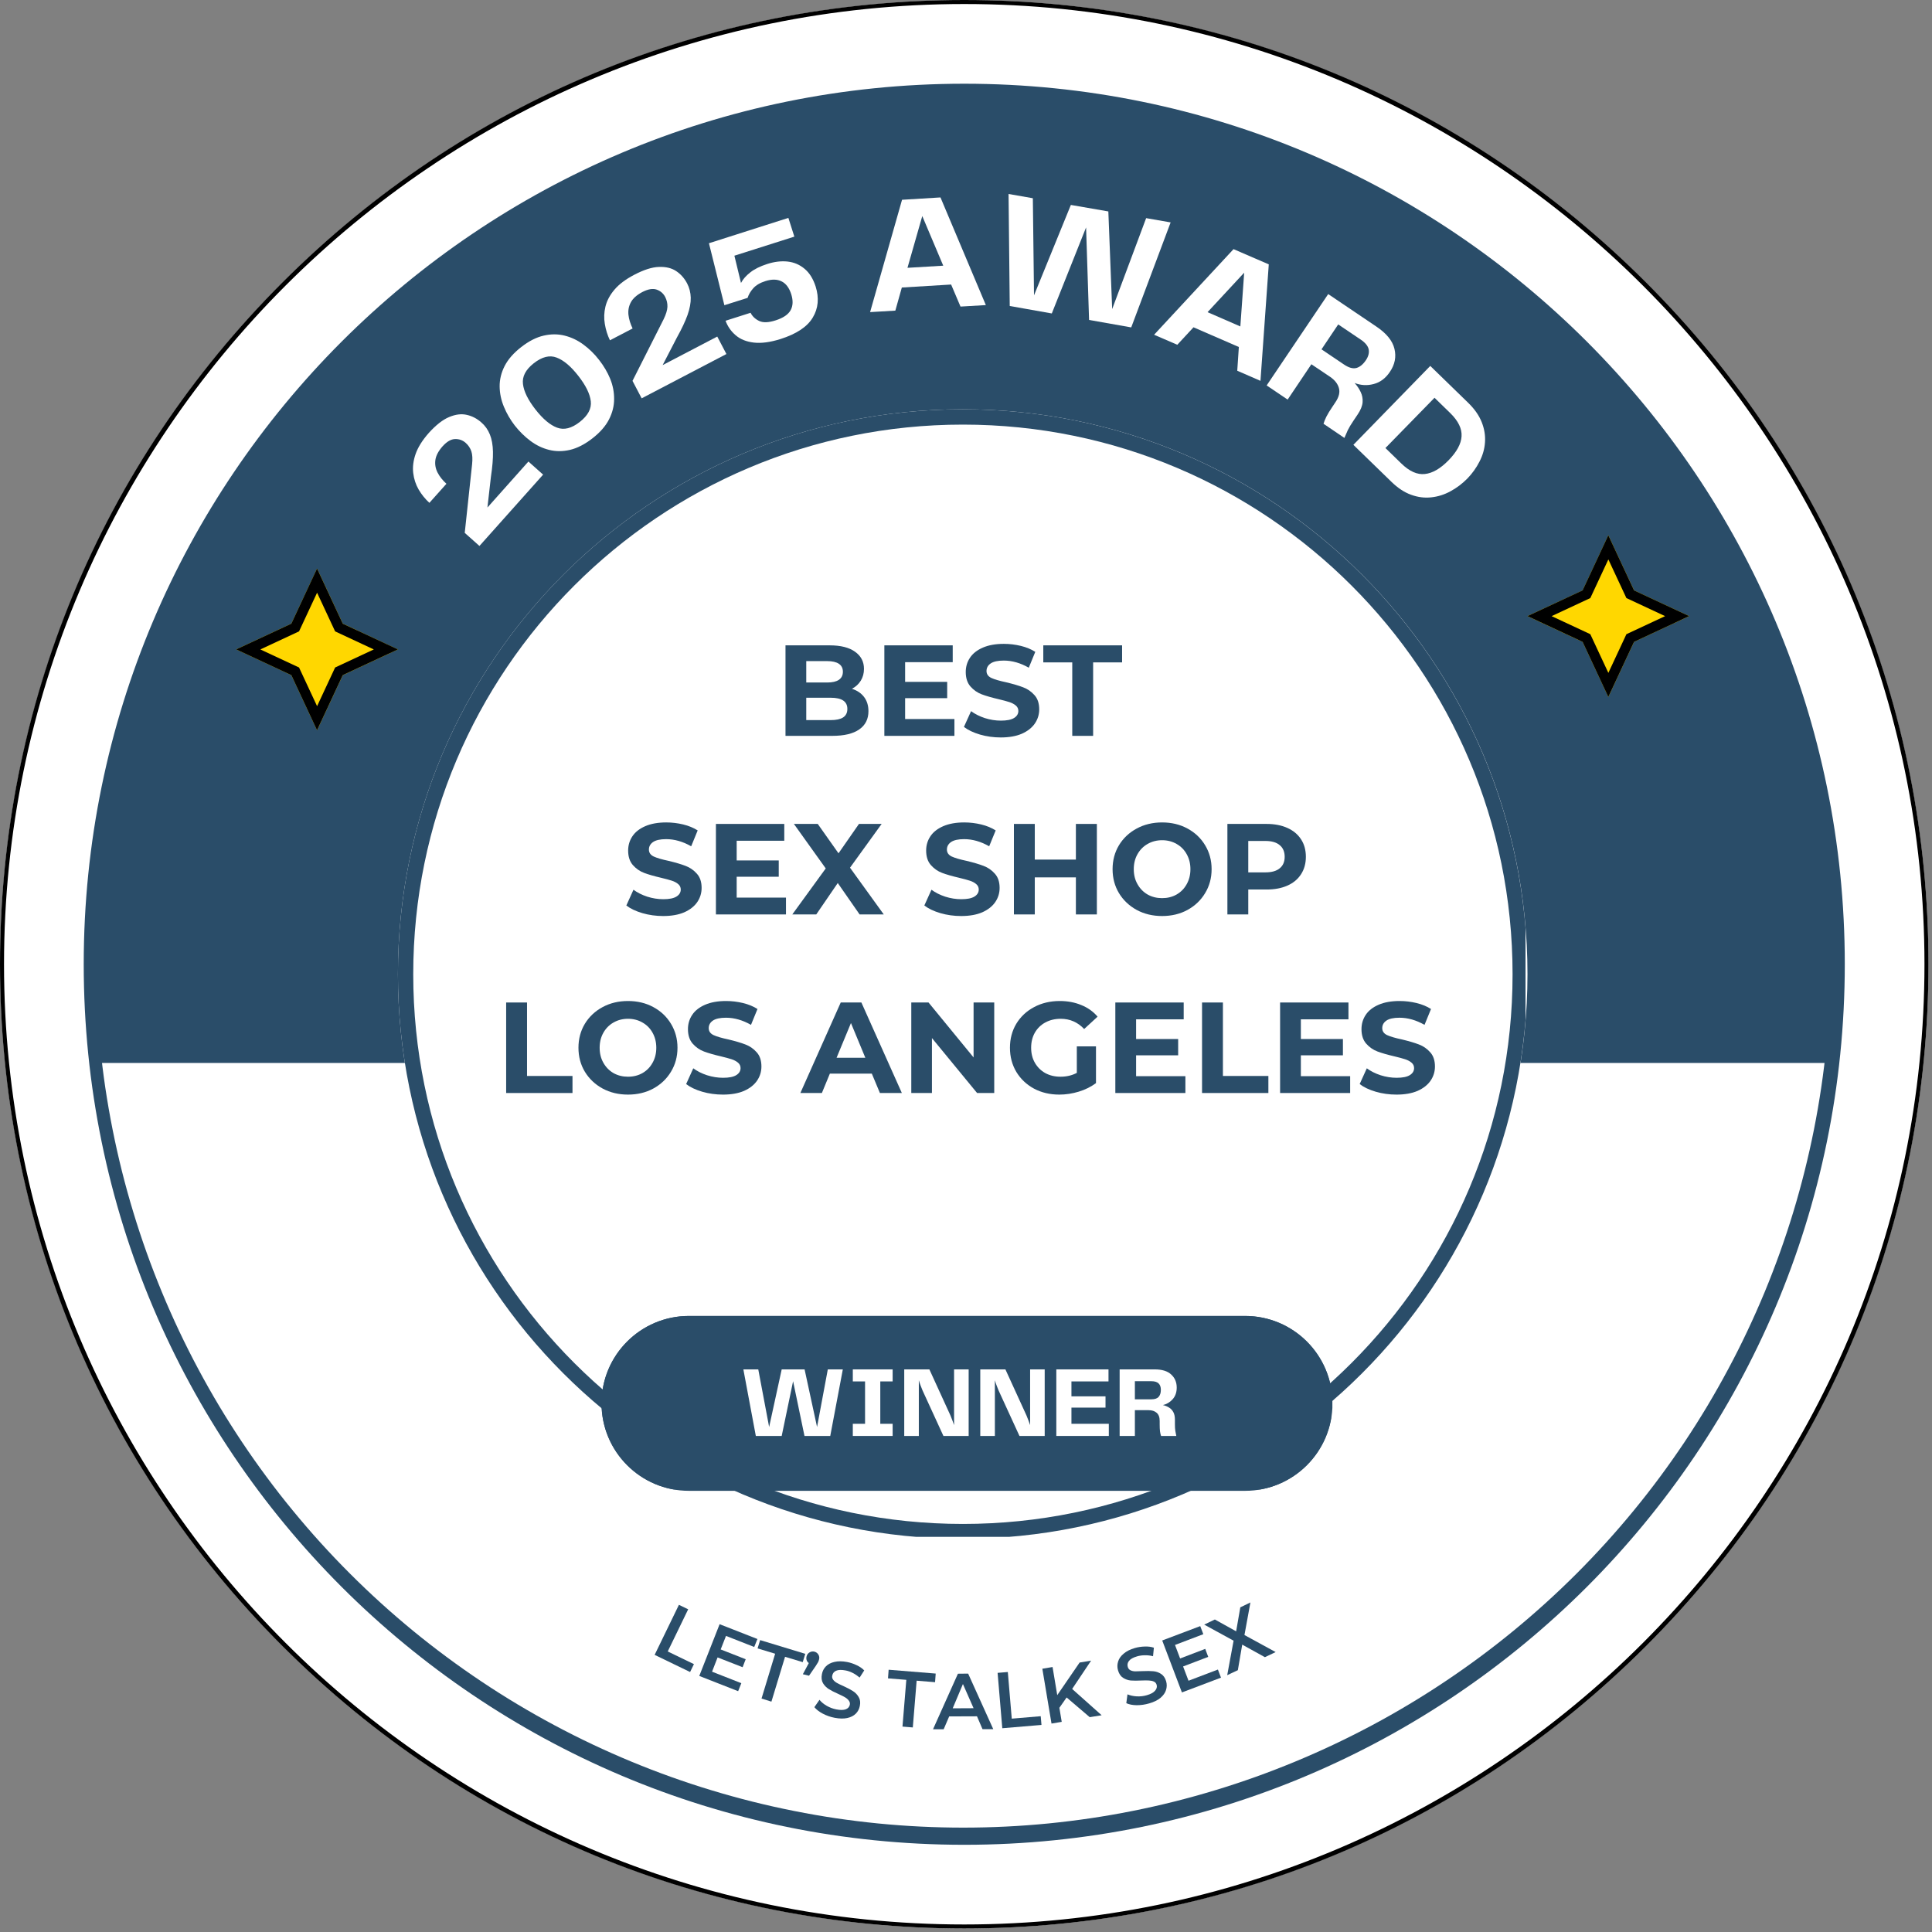
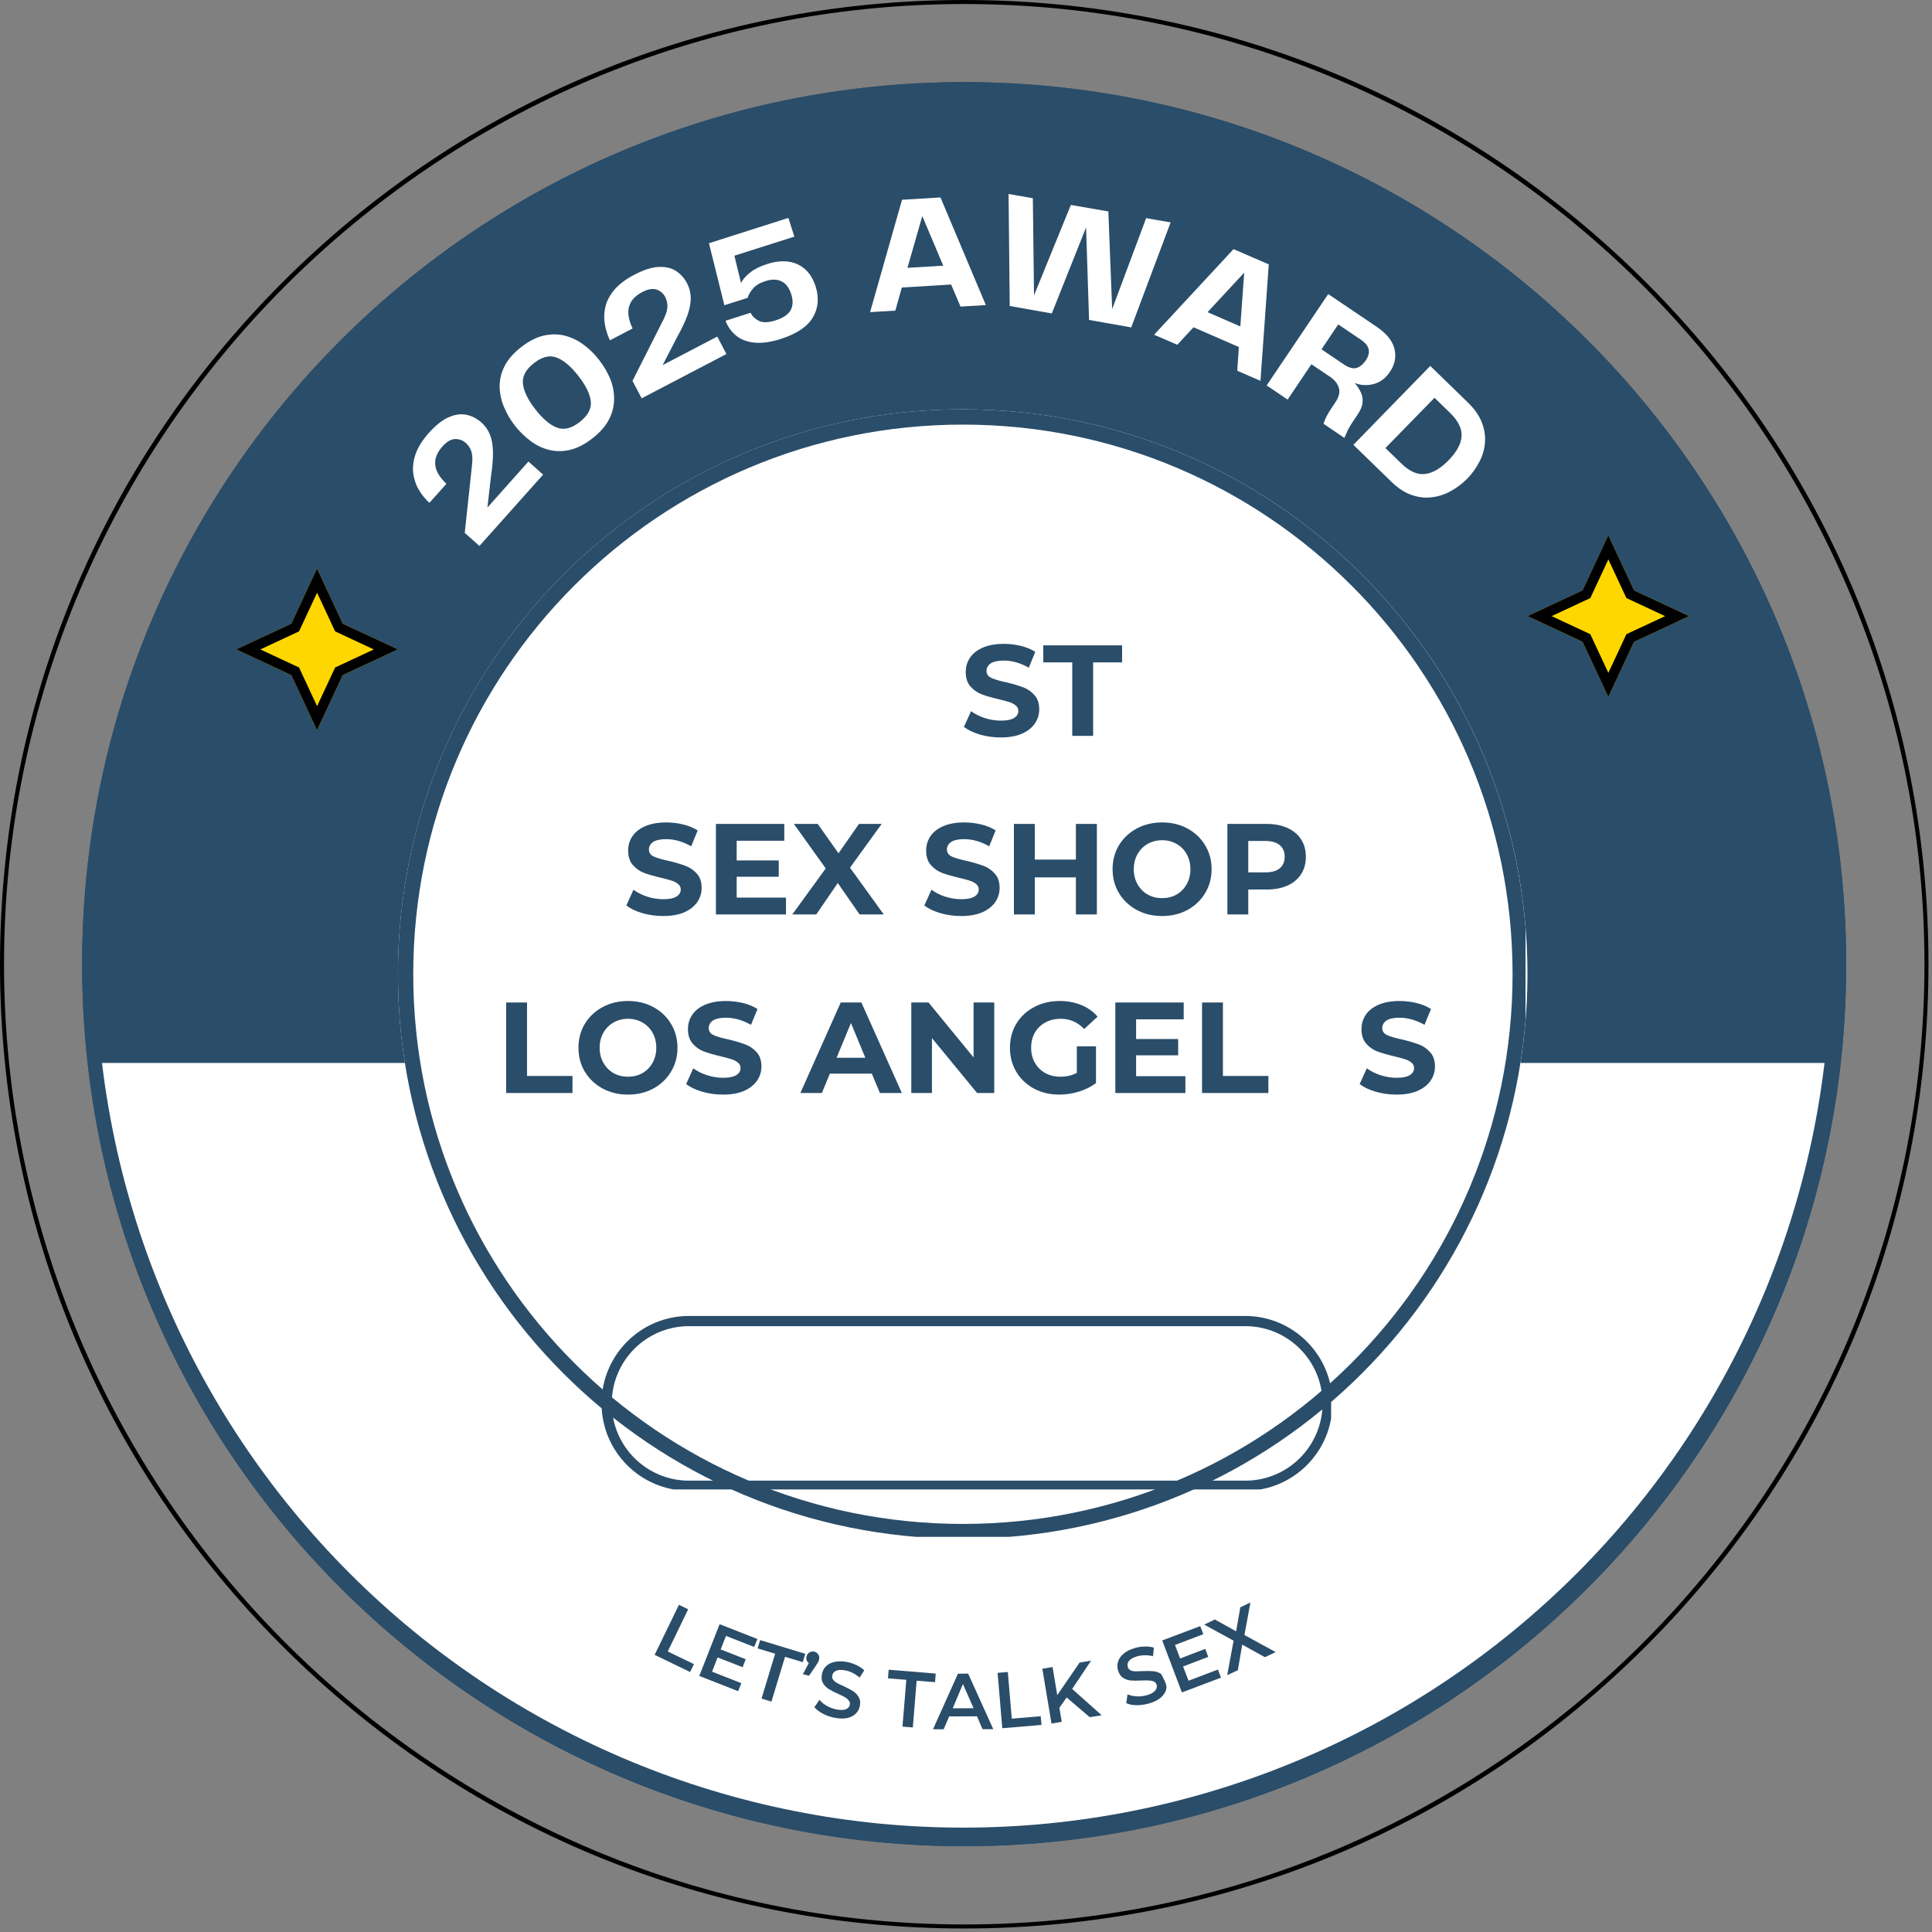
<svg xmlns="http://www.w3.org/2000/svg" width="378" zoomAndPan="magnify" viewBox="0 0 283.5 283.5" height="378" preserveAspectRatio="xMidYMid meet" version="1.0">
  <rect x="0" y="0" width="283.5" height="283.5" fill="#808080" stroke="none" />
  <defs>
    <g />
    <clipPath id="d7ad4934e0">
      <path d="M 12.051 12.051 L 270.914 12.051 L 270.914 270.918 L 12.051 270.918 Z M 12.051 12.051 " clip-rule="nonzero" />
    </clipPath>
    <clipPath id="610edf4b37">
      <path d="M 141.484 12.051 C 70 12.051 12.051 70 12.051 141.484 C 12.051 212.965 70 270.918 141.484 270.918 C 212.965 270.918 270.914 212.965 270.914 141.484 C 270.914 70 212.965 12.051 141.484 12.051 Z M 141.484 12.051 " clip-rule="nonzero" />
    </clipPath>
    <clipPath id="5bfb44d557">
      <path d="M 12.051 12.051 L 270.906 12.051 L 270.906 270.906 L 12.051 270.906 Z M 12.051 12.051 " clip-rule="nonzero" />
    </clipPath>
    <clipPath id="e89176d989">
      <path d="M 141.477 12.051 C 69.996 12.051 12.051 69.996 12.051 141.477 C 12.051 212.957 69.996 270.906 141.477 270.906 C 212.957 270.906 270.906 212.957 270.906 141.477 C 270.906 69.996 212.957 12.051 141.477 12.051 Z M 141.477 12.051 " clip-rule="nonzero" />
    </clipPath>
    <clipPath id="24b129e1d9">
      <path d="M 14.074 155.98 L 268.625 155.98 L 268.625 268.184 L 14.074 268.184 Z M 14.074 155.98 " clip-rule="nonzero" />
    </clipPath>
    <clipPath id="3787f32c34">
      <path d="M 58.391 60.059 L 224.141 60.059 L 224.141 225.809 L 58.391 225.809 Z M 58.391 60.059 " clip-rule="nonzero" />
    </clipPath>
    <clipPath id="d42e3d7ac3">
      <path d="M 141.266 60.059 C 95.496 60.059 58.391 97.16 58.391 142.934 C 58.391 188.703 95.496 225.809 141.266 225.809 C 187.039 225.809 224.141 188.703 224.141 142.934 C 224.141 97.16 187.039 60.059 141.266 60.059 Z M 141.266 60.059 " clip-rule="nonzero" />
    </clipPath>
    <clipPath id="e9b50c2e74">
      <path d="M 58.391 60.059 L 223.852 60.059 L 223.852 225.516 L 58.391 225.516 Z M 58.391 60.059 " clip-rule="nonzero" />
    </clipPath>
    <clipPath id="f1205a7b7a">
      <path d="M 141.262 60.059 C 95.492 60.059 58.391 97.16 58.391 142.926 C 58.391 188.695 95.492 225.797 141.262 225.797 C 187.027 225.797 224.129 188.695 224.129 142.926 C 224.129 97.16 187.027 60.059 141.262 60.059 Z M 141.262 60.059 " clip-rule="nonzero" />
    </clipPath>
    <clipPath id="fa49a41dac">
      <path d="M 224.141 78.547 L 247.871 78.547 L 247.871 102.273 L 224.141 102.273 Z M 224.141 78.547 " clip-rule="nonzero" />
    </clipPath>
    <clipPath id="8d285ab534">
      <path d="M 236.008 78.547 L 239.781 86.637 L 247.871 90.41 L 239.781 94.184 L 236.008 102.273 L 232.23 94.184 L 224.141 90.41 L 232.23 86.637 Z M 236.008 78.547 " clip-rule="nonzero" />
    </clipPath>
    <clipPath id="411fb84a68">
      <path d="M 224.141 78.547 L 247.867 78.547 L 247.867 102.27 L 224.141 102.27 Z M 224.141 78.547 " clip-rule="nonzero" />
    </clipPath>
    <clipPath id="23571b2dd0">
      <path d="M 236.004 78.547 L 239.777 86.633 L 247.867 90.406 L 239.777 94.184 L 236.004 102.27 L 232.23 94.184 L 224.141 90.406 L 232.23 86.633 Z M 236.004 78.547 " clip-rule="nonzero" />
    </clipPath>
    <clipPath id="98ca457937">
      <path d="M 34.66 83.43 L 58.391 83.43 L 58.391 107.16 L 34.66 107.16 Z M 34.66 83.43 " clip-rule="nonzero" />
    </clipPath>
    <clipPath id="636ab76db7">
      <path d="M 46.527 83.43 L 50.301 91.52 L 58.391 95.297 L 50.301 99.07 L 46.527 107.16 L 42.75 99.07 L 34.66 95.297 L 42.75 91.52 Z M 46.527 83.43 " clip-rule="nonzero" />
    </clipPath>
    <clipPath id="c2464abe9d">
      <path d="M 34.66 83.43 L 58.387 83.43 L 58.387 107.156 L 34.66 107.156 Z M 34.66 83.43 " clip-rule="nonzero" />
    </clipPath>
    <clipPath id="ad501df4b5">
      <path d="M 46.523 83.43 L 50.297 91.52 L 58.387 95.293 L 50.297 99.066 L 46.523 107.156 L 42.75 99.066 L 34.66 95.293 L 42.75 91.52 Z M 46.523 83.43 " clip-rule="nonzero" />
    </clipPath>
    <clipPath id="da751435fe">
-       <path d="M 88.266 193.102 L 195.609 193.102 L 195.609 218.762 L 88.266 218.762 Z M 88.266 193.102 " clip-rule="nonzero" />
-     </clipPath>
+       </clipPath>
    <clipPath id="c60f43a865">
      <path d="M 101.098 193.102 L 182.703 193.102 C 189.789 193.102 195.531 198.848 195.531 205.93 C 195.531 213.016 189.789 218.762 182.703 218.762 L 101.098 218.762 C 94.012 218.762 88.266 213.016 88.266 205.93 C 88.266 198.848 94.012 193.102 101.098 193.102 Z M 101.098 193.102 " clip-rule="nonzero" />
    </clipPath>
    <clipPath id="7e89fac926">
      <path d="M 88.273 193.102 L 195.328 193.102 L 195.328 218.559 L 88.273 218.559 Z M 88.273 193.102 " clip-rule="nonzero" />
    </clipPath>
    <clipPath id="1c75417452">
      <path d="M 101.102 193.102 L 182.695 193.102 C 189.777 193.102 195.52 198.844 195.52 205.93 C 195.52 213.012 189.777 218.758 182.695 218.758 L 101.102 218.758 C 94.016 218.758 88.273 213.012 88.273 205.93 C 88.273 198.844 94.016 193.102 101.102 193.102 Z M 101.102 193.102 " clip-rule="nonzero" />
    </clipPath>
  </defs>
  <g clip-path="url(#d7ad4934e0)">
    <g clip-path="url(#610edf4b37)">
      <path fill="#2a4d69" d="M 12.051 12.051 L 270.914 12.051 L 270.914 270.918 L 12.051 270.918 Z M 12.051 12.051 " fill-opacity="1" fill-rule="nonzero" />
    </g>
  </g>
  <g clip-path="url(#5bfb44d557)">
    <g clip-path="url(#e89176d989)">
      <path stroke-linecap="butt" transform="matrix(0.749, 0, 0, 0.749, 12.049, 12.05)" fill="none" stroke-linejoin="miter" d="M 172.874 0.002 C 77.398 0.002 0.002 77.398 0.002 172.874 C 0.002 268.349 77.398 345.751 172.874 345.751 C 268.349 345.751 345.751 268.349 345.751 172.874 C 345.751 77.398 268.349 0.002 172.874 0.002 Z M 172.874 0.002 " stroke="#2a4d69" stroke-width="6" stroke-opacity="1" stroke-miterlimit="4" />
    </g>
  </g>
  <g clip-path="url(#24b129e1d9)">
    <path fill="#ffffff" d="M 268.625 140.91 C 268.625 142.992 268.574 145.074 268.473 147.156 C 268.367 149.234 268.215 151.312 268.012 153.387 C 267.809 155.457 267.551 157.523 267.246 159.586 C 266.941 161.645 266.586 163.695 266.18 165.738 C 265.773 167.781 265.316 169.816 264.809 171.836 C 264.305 173.855 263.75 175.863 263.145 177.855 C 262.539 179.848 261.887 181.828 261.184 183.789 C 260.48 185.75 259.734 187.691 258.938 189.617 C 258.137 191.539 257.293 193.445 256.402 195.328 C 255.512 197.211 254.578 199.07 253.594 200.906 C 252.613 202.742 251.586 204.555 250.516 206.344 C 249.445 208.129 248.332 209.887 247.176 211.621 C 246.016 213.352 244.816 215.055 243.578 216.727 C 242.336 218.402 241.055 220.043 239.734 221.652 C 238.414 223.262 237.051 224.84 235.652 226.383 C 234.254 227.926 232.82 229.434 231.348 230.906 C 229.875 232.379 228.363 233.816 226.82 235.215 C 225.277 236.613 223.703 237.973 222.09 239.297 C 220.48 240.617 218.84 241.898 217.168 243.137 C 215.492 244.379 213.789 245.578 212.059 246.734 C 210.328 247.895 208.566 249.008 206.781 250.078 C 204.996 251.148 203.184 252.176 201.348 253.156 C 199.508 254.137 197.648 255.074 195.766 255.965 C 193.883 256.855 191.98 257.699 190.055 258.496 C 188.129 259.293 186.188 260.043 184.227 260.746 C 182.266 261.445 180.289 262.102 178.293 262.703 C 176.301 263.309 174.293 263.863 172.273 264.371 C 170.254 264.879 168.223 265.332 166.18 265.738 C 164.137 266.145 162.086 266.504 160.023 266.809 C 157.965 267.113 155.898 267.367 153.824 267.574 C 151.75 267.777 149.676 267.93 147.594 268.031 C 145.512 268.133 143.43 268.184 141.348 268.184 C 139.266 268.184 137.184 268.133 135.102 268.031 C 133.023 267.93 130.945 267.777 128.875 267.574 C 126.801 267.367 124.734 267.113 122.672 266.809 C 120.613 266.504 118.562 266.145 116.52 265.738 C 114.477 265.332 112.445 264.879 110.422 264.371 C 108.402 263.863 106.395 263.309 104.402 262.703 C 102.41 262.102 100.434 261.445 98.469 260.746 C 96.508 260.043 94.566 259.293 92.641 258.496 C 90.719 257.699 88.812 256.855 86.93 255.965 C 85.047 255.074 83.188 254.137 81.352 253.156 C 79.516 252.176 77.703 251.148 75.914 250.078 C 74.129 249.008 72.371 247.895 70.637 246.734 C 68.906 245.578 67.203 244.379 65.531 243.137 C 63.859 241.898 62.215 240.617 60.605 239.297 C 58.996 237.973 57.418 236.613 55.875 235.215 C 54.332 233.816 52.824 232.379 51.352 230.906 C 49.879 229.434 48.441 227.926 47.043 226.383 C 45.645 224.84 44.285 223.262 42.965 221.652 C 41.641 220.043 40.359 218.402 39.121 216.727 C 37.879 215.055 36.68 213.352 35.523 211.621 C 34.367 209.887 33.25 208.129 32.18 206.344 C 31.109 204.555 30.082 202.742 29.102 200.906 C 28.121 199.07 27.184 197.211 26.293 195.328 C 25.402 193.445 24.559 191.539 23.762 189.617 C 22.965 187.691 22.215 185.75 21.512 183.789 C 20.812 181.828 20.156 179.848 19.555 177.855 C 18.949 175.863 18.395 173.855 17.887 171.836 C 17.383 169.816 16.926 167.781 16.52 165.738 C 16.113 163.695 15.758 161.645 15.449 159.586 C 15.145 157.523 14.891 155.457 14.688 153.387 C 14.48 151.312 14.328 149.234 14.227 147.156 C 14.125 145.074 14.074 142.992 14.074 140.91 C 14.074 138.828 14.125 136.746 14.227 134.664 C 14.328 132.586 14.48 130.508 14.688 128.434 C 14.891 126.363 15.145 124.297 15.449 122.234 C 15.758 120.176 16.113 118.121 16.52 116.078 C 16.926 114.035 17.383 112.004 17.887 109.984 C 18.395 107.965 18.949 105.957 19.555 103.965 C 20.156 101.969 20.812 99.992 21.512 98.031 C 22.215 96.07 22.965 94.129 23.762 92.203 C 24.559 90.277 25.402 88.375 26.293 86.492 C 27.184 84.609 28.121 82.75 29.102 80.914 C 30.082 79.074 31.109 77.262 32.18 75.477 C 33.25 73.691 34.367 71.93 35.523 70.199 C 36.68 68.469 37.879 66.766 39.121 65.094 C 40.359 63.418 41.641 61.777 42.965 60.168 C 44.285 58.559 45.645 56.98 47.043 55.438 C 48.441 53.895 49.879 52.387 51.352 50.914 C 52.824 49.441 54.332 48.004 55.875 46.605 C 57.418 45.207 58.996 43.848 60.605 42.523 C 62.215 41.203 63.859 39.922 65.531 38.68 C 67.203 37.441 68.906 36.242 70.637 35.086 C 72.371 33.926 74.129 32.812 75.914 31.742 C 77.703 30.672 79.516 29.645 81.352 28.664 C 83.188 27.68 85.047 26.746 86.93 25.855 C 88.812 24.965 90.719 24.121 92.641 23.324 C 94.566 22.523 96.508 21.777 98.469 21.074 C 100.434 20.371 102.41 19.719 104.402 19.113 C 106.395 18.512 108.402 17.953 110.422 17.449 C 112.445 16.941 114.477 16.484 116.52 16.078 C 118.562 15.672 120.613 15.316 122.672 15.012 C 124.734 14.707 126.801 14.453 128.875 14.246 C 130.945 14.043 133.023 13.891 135.102 13.789 C 137.184 13.684 139.266 13.633 141.348 13.633 C 143.43 13.633 145.512 13.684 147.594 13.789 C 149.676 13.891 151.75 14.043 153.824 14.246 C 155.898 14.453 157.965 14.707 160.023 15.012 C 162.086 15.316 164.137 15.672 166.18 16.078 C 168.223 16.484 170.254 16.941 172.273 17.449 C 174.293 17.953 176.301 18.512 178.293 19.113 C 180.289 19.719 182.266 20.371 184.227 21.074 C 186.188 21.777 188.129 22.523 190.055 23.324 C 191.98 24.121 193.883 24.965 195.766 25.855 C 197.648 26.746 199.508 27.68 201.348 28.664 C 203.184 29.645 204.996 30.672 206.781 31.742 C 208.566 32.812 210.328 33.926 212.059 35.086 C 213.789 36.242 215.492 37.441 217.168 38.68 C 218.84 39.922 220.48 41.203 222.09 42.523 C 223.703 43.848 225.277 45.207 226.82 46.605 C 228.363 48.004 229.875 49.441 231.348 50.914 C 232.82 52.387 234.254 53.895 235.652 55.438 C 237.051 56.98 238.414 58.559 239.734 60.168 C 241.055 61.777 242.336 63.418 243.578 65.094 C 244.816 66.766 246.016 68.469 247.176 70.199 C 248.332 71.93 249.445 73.691 250.516 75.477 C 251.586 77.262 252.613 79.074 253.594 80.914 C 254.578 82.75 255.512 84.609 256.402 86.492 C 257.293 88.375 258.137 90.277 258.938 92.203 C 259.734 94.129 260.48 96.07 261.184 98.031 C 261.887 99.992 262.539 101.969 263.145 103.965 C 263.75 105.957 264.305 107.965 264.809 109.984 C 265.316 112.004 265.773 114.035 266.18 116.078 C 266.586 118.121 266.941 120.176 267.246 122.234 C 267.551 124.297 267.809 126.363 268.012 128.434 C 268.215 130.508 268.367 132.586 268.473 134.664 C 268.574 136.746 268.625 138.828 268.625 140.91 Z M 268.625 140.91 " fill-opacity="1" fill-rule="nonzero" />
  </g>
  <g clip-path="url(#3787f32c34)">
    <g clip-path="url(#d42e3d7ac3)">
      <path fill="#ffffff" d="M 58.391 60.059 L 224.141 60.059 L 224.141 225.809 L 58.391 225.809 Z M 58.391 60.059 " fill-opacity="1" fill-rule="nonzero" />
    </g>
  </g>
  <g clip-path="url(#e9b50c2e74)">
    <g clip-path="url(#f1205a7b7a)">
      <path stroke-linecap="butt" transform="matrix(0.749, 0, 0, 0.749, 58.392, 60.057)" fill="none" stroke-linejoin="miter" d="M 110.688 0.002 C 49.555 0.002 -0.001 49.558 -0.001 110.687 C -0.001 171.821 49.555 221.377 110.688 221.377 C 171.817 221.377 221.373 171.821 221.373 110.687 C 221.373 49.558 171.817 0.002 110.688 0.002 Z M 110.688 0.002 " stroke="#2a4d69" stroke-width="6" stroke-opacity="1" stroke-miterlimit="4" />
    </g>
  </g>
  <g clip-path="url(#fa49a41dac)">
    <g clip-path="url(#8d285ab534)">
      <path fill="#ffd700" d="M 224.141 78.547 L 247.871 78.547 L 247.871 102.273 L 224.141 102.273 Z M 224.141 78.547 " fill-opacity="1" fill-rule="nonzero" />
    </g>
  </g>
  <g clip-path="url(#411fb84a68)">
    <g clip-path="url(#23571b2dd0)">
      <path stroke-linecap="butt" transform="matrix(0.749, 0, 0, 0.749, 224.142, 78.545)" fill="none" stroke-linejoin="miter" d="M 15.844 0.002 L 20.884 10.802 L 31.69 15.842 L 20.884 20.888 L 15.844 31.688 L 10.804 20.888 L -0.002 15.842 L 10.804 10.802 Z M 15.844 0.002 " stroke="#000000" stroke-width="4" stroke-opacity="1" stroke-miterlimit="4" />
    </g>
  </g>
  <g clip-path="url(#98ca457937)">
    <g clip-path="url(#636ab76db7)">
      <path fill="#ffd700" d="M 34.66 83.43 L 58.391 83.43 L 58.391 107.16 L 34.66 107.16 Z M 34.66 83.43 " fill-opacity="1" fill-rule="nonzero" />
    </g>
  </g>
  <g clip-path="url(#c2464abe9d)">
    <g clip-path="url(#ad501df4b5)">
      <path stroke-linecap="butt" transform="matrix(0.749, 0, 0, 0.749, 34.662, 83.431)" fill="none" stroke-linejoin="miter" d="M 15.843 -0.002 L 20.883 10.803 L 31.689 15.844 L 20.883 20.884 L 15.843 31.689 L 10.803 20.884 L -0.002 15.844 L 10.803 10.803 Z M 15.843 -0.002 " stroke="#000000" stroke-width="4" stroke-opacity="1" stroke-miterlimit="4" />
    </g>
  </g>
  <g clip-path="url(#da751435fe)">
    <g clip-path="url(#c60f43a865)">
      <path fill="#2a4d69" d="M 88.266 193.102 L 195.512 193.102 L 195.512 218.762 L 88.266 218.762 Z M 88.266 193.102 " fill-opacity="1" fill-rule="nonzero" />
    </g>
  </g>
  <g clip-path="url(#7e89fac926)">
    <g clip-path="url(#1c75417452)">
      <path stroke-linecap="butt" transform="matrix(0.749, 0, 0, 0.749, 88.274, 193.102)" fill="none" stroke-linejoin="miter" d="M 17.134 -0.001 L 126.117 -0.001 C 135.576 -0.001 143.246 7.669 143.246 17.134 C 143.246 26.593 135.576 34.268 126.117 34.268 L 17.134 34.268 C 7.669 34.268 -0.001 26.593 -0.001 17.134 C -0.001 7.669 7.669 -0.001 17.134 -0.001 Z M 17.134 -0.001 " stroke="#2a4d69" stroke-width="4" stroke-opacity="1" stroke-miterlimit="4" />
    </g>
  </g>
-   <path fill="#ffffff" d="M 276.84 141.496 L 270.703 141.496 C 270.699 177.191 256.25 209.457 232.859 232.859 C 209.457 256.25 177.191 270.703 141.496 270.703 C 105.797 270.703 73.535 256.254 50.133 232.863 C 26.742 209.457 12.289 177.195 12.285 141.496 C 12.289 105.797 26.738 73.535 50.129 50.133 C 73.535 26.742 105.797 12.289 141.496 12.285 C 177.191 12.289 209.457 26.738 232.859 50.129 C 256.25 73.535 270.703 105.797 270.703 141.496 L 282.98 141.496 C 282.977 63.352 219.633 0.016 141.496 0.012 C 63.352 0.016 0.016 63.352 0.012 141.496 C 0.016 219.637 63.352 282.977 141.496 282.98 C 219.637 282.977 282.977 219.637 282.98 141.496 Z M 276.84 141.496 " fill-opacity="1" fill-rule="nonzero" />
  <path fill="#000000" d="M 141.492 282.984 C 103.699 282.984 68.168 268.266 41.441 241.543 C 14.719 214.816 0 179.285 0 141.492 C 0 103.699 14.719 68.168 41.441 41.441 C 68.168 14.719 103.699 0 141.492 0 C 179.285 0 214.816 14.719 241.543 41.441 C 268.266 68.168 282.984 103.699 282.984 141.492 C 282.984 179.285 268.266 214.816 241.543 241.543 C 214.816 268.266 179.285 282.984 141.492 282.984 Z M 141.492 0.59 C 63.797 0.59 0.59 63.797 0.59 141.492 C 0.59 219.188 63.797 282.395 141.492 282.395 C 219.188 282.395 282.395 219.188 282.395 141.492 C 282.395 63.797 219.188 0.59 141.492 0.59 Z M 141.492 0.59 " fill-opacity="1" fill-rule="nonzero" />
  <g fill="#2a4d69" fill-opacity="1">
    <g transform="translate(95.077, 242.35)">
      <g>
        <path d="M 4.547 -6.859 L 5.906 -6.203 L 2.906 -0.016 L 6.75 1.844 L 6.188 3 L 0.984 0.484 Z M 4.547 -6.859 " />
      </g>
    </g>
  </g>
  <g fill="#2a4d69" fill-opacity="1">
    <g transform="translate(101.595, 245.521)">
      <g>
        <path d="M 7.188 1.469 L 6.719 2.641 L 1.016 0.406 L 4 -7.188 L 9.547 -5.016 L 9.078 -3.844 L 4.938 -5.469 L 4.156 -3.484 L 7.828 -2.047 L 7.375 -0.875 L 3.703 -2.312 L 2.891 -0.219 Z M 7.188 1.469 " />
      </g>
    </g>
  </g>
  <g fill="#2a4d69" fill-opacity="1">
    <g transform="translate(109.12, 248.447)">
      <g>
        <path d="M 4.625 -5.781 L 2.047 -6.562 L 2.422 -7.781 L 9.047 -5.766 L 8.672 -4.547 L 6.078 -5.328 L 4.078 1.25 L 2.625 0.797 Z M 4.625 -5.781 " />
      </g>
    </g>
  </g>
  <g fill="#2a4d69" fill-opacity="1">
    <g transform="translate(116.013, 250.487)">
      <g>
        <path d="M 3.5 -8.125 C 3.758 -8.051 3.953 -7.906 4.078 -7.688 C 4.211 -7.469 4.242 -7.227 4.172 -6.969 C 4.141 -6.832 4.094 -6.703 4.031 -6.578 C 3.969 -6.461 3.859 -6.285 3.703 -6.047 L 2.703 -4.594 L 1.797 -4.812 L 2.672 -6.453 C 2.523 -6.555 2.422 -6.691 2.359 -6.859 C 2.297 -7.035 2.289 -7.227 2.344 -7.438 C 2.414 -7.695 2.562 -7.891 2.781 -8.016 C 3 -8.148 3.238 -8.188 3.5 -8.125 Z M 3.5 -8.125 " />
      </g>
    </g>
  </g>
  <g fill="#2a4d69" fill-opacity="1">
    <g transform="translate(118.939, 251.273)">
      <g>
        <path d="M 3.547 0.797 C 2.93 0.68 2.348 0.477 1.797 0.188 C 1.254 -0.102 0.844 -0.422 0.562 -0.766 L 1.312 -1.844 C 1.582 -1.508 1.941 -1.211 2.391 -0.953 C 2.836 -0.703 3.301 -0.531 3.781 -0.438 C 4.375 -0.32 4.836 -0.328 5.172 -0.453 C 5.504 -0.586 5.703 -0.812 5.766 -1.125 C 5.805 -1.352 5.754 -1.555 5.609 -1.734 C 5.473 -1.922 5.285 -2.082 5.047 -2.219 C 4.816 -2.352 4.492 -2.516 4.078 -2.703 C 3.492 -2.961 3.023 -3.203 2.672 -3.422 C 2.328 -3.641 2.047 -3.926 1.828 -4.281 C 1.617 -4.645 1.566 -5.094 1.672 -5.625 C 1.754 -6.062 1.945 -6.438 2.25 -6.75 C 2.562 -7.07 2.984 -7.289 3.516 -7.406 C 4.047 -7.531 4.664 -7.523 5.375 -7.391 C 5.852 -7.297 6.316 -7.141 6.766 -6.922 C 7.223 -6.711 7.594 -6.457 7.875 -6.156 L 7.203 -5.109 C 6.898 -5.367 6.566 -5.594 6.203 -5.781 C 5.836 -5.969 5.477 -6.094 5.125 -6.156 C 4.531 -6.27 4.07 -6.254 3.75 -6.109 C 3.438 -5.973 3.25 -5.738 3.188 -5.406 C 3.133 -5.188 3.176 -4.984 3.312 -4.797 C 3.445 -4.617 3.629 -4.461 3.859 -4.328 C 4.098 -4.191 4.422 -4.035 4.828 -3.859 C 5.398 -3.598 5.863 -3.352 6.219 -3.125 C 6.57 -2.906 6.852 -2.613 7.062 -2.25 C 7.281 -1.895 7.336 -1.461 7.234 -0.953 C 7.148 -0.504 6.953 -0.125 6.641 0.188 C 6.328 0.5 5.91 0.711 5.391 0.828 C 4.867 0.941 4.254 0.93 3.547 0.797 Z M 3.547 0.797 " />
      </g>
    </g>
  </g>
  <g fill="#2a4d69" fill-opacity="1">
    <g transform="translate(126.33, 252.635)">
      <g />
    </g>
  </g>
  <g fill="#2a4d69" fill-opacity="1">
    <g transform="translate(129.695, 253.14)">
      <g>
        <path d="M 3.297 -6.641 L 0.609 -6.859 L 0.703 -8.125 L 7.609 -7.562 L 7.516 -6.297 L 4.812 -6.516 L 4.25 0.344 L 2.734 0.219 Z M 3.297 -6.641 " />
      </g>
    </g>
  </g>
  <g fill="#2a4d69" fill-opacity="1">
    <g transform="translate(136.971, 253.755)">
      <g>
        <path d="M 6.391 -1.906 L 2.312 -1.891 L 1.5 0 L -0.062 0 L 3.594 -8.156 L 5.094 -8.172 L 8.781 -0.016 L 7.203 -0.016 Z M 5.891 -3.094 L 4.328 -6.641 L 2.828 -3.078 Z M 5.891 -3.094 " />
      </g>
    </g>
  </g>
  <g fill="#2a4d69" fill-opacity="1">
    <g transform="translate(145.981, 253.693)">
      <g>
        <path d="M 0.406 -8.219 L 1.906 -8.344 L 2.484 -1.5 L 6.734 -1.859 L 6.844 -0.578 L 1.094 -0.094 Z M 0.406 -8.219 " />
      </g>
    </g>
  </g>
  <g fill="#2a4d69" fill-opacity="1">
    <g transform="translate(153.218, 253.101)">
      <g>
        <path d="M 3.297 -4.016 L 2.234 -2.5 L 2.578 -0.438 L 1.078 -0.188 L -0.266 -8.234 L 1.234 -8.484 L 1.922 -4.359 L 5.203 -9.141 L 6.891 -9.422 L 4.109 -5.266 L 8.438 -1.406 L 6.688 -1.125 Z M 3.297 -4.016 " />
      </g>
    </g>
  </g>
  <g fill="#2a4d69" fill-opacity="1">
    <g transform="translate(161.784, 251.58)">
      <g />
    </g>
  </g>
  <g fill="#2a4d69" fill-opacity="1">
    <g transform="translate(165.117, 250.861)">
      <g>
-         <path d="M 3.516 -0.906 C 2.91 -0.727 2.301 -0.641 1.688 -0.641 C 1.07 -0.648 0.562 -0.75 0.156 -0.938 L 0.328 -2.234 C 0.723 -2.066 1.176 -1.969 1.688 -1.938 C 2.207 -1.914 2.703 -1.973 3.172 -2.109 C 3.742 -2.273 4.145 -2.492 4.375 -2.766 C 4.613 -3.035 4.691 -3.32 4.609 -3.625 C 4.547 -3.852 4.41 -4.016 4.203 -4.109 C 3.992 -4.203 3.754 -4.254 3.484 -4.266 C 3.211 -4.285 2.852 -4.285 2.406 -4.266 C 1.758 -4.234 1.227 -4.234 0.812 -4.266 C 0.406 -4.305 0.031 -4.438 -0.312 -4.656 C -0.664 -4.875 -0.914 -5.242 -1.062 -5.766 C -1.188 -6.191 -1.18 -6.617 -1.047 -7.047 C -0.922 -7.473 -0.648 -7.859 -0.234 -8.203 C 0.172 -8.555 0.719 -8.832 1.406 -9.031 C 1.875 -9.164 2.359 -9.238 2.859 -9.25 C 3.367 -9.27 3.816 -9.211 4.203 -9.078 L 4.078 -7.828 C 3.691 -7.93 3.297 -7.977 2.891 -7.969 C 2.484 -7.969 2.102 -7.914 1.75 -7.812 C 1.164 -7.645 0.766 -7.422 0.547 -7.141 C 0.336 -6.867 0.281 -6.57 0.375 -6.25 C 0.438 -6.031 0.566 -5.867 0.766 -5.766 C 0.961 -5.672 1.191 -5.617 1.453 -5.609 C 1.723 -5.609 2.086 -5.617 2.547 -5.641 C 3.172 -5.672 3.691 -5.664 4.109 -5.625 C 4.523 -5.594 4.906 -5.461 5.25 -5.234 C 5.602 -5.016 5.852 -4.656 6 -4.156 C 6.125 -3.719 6.117 -3.289 5.984 -2.875 C 5.859 -2.457 5.586 -2.07 5.172 -1.719 C 4.754 -1.375 4.203 -1.102 3.516 -0.906 Z M 3.516 -0.906 " />
+         <path d="M 3.516 -0.906 C 2.91 -0.727 2.301 -0.641 1.688 -0.641 C 1.07 -0.648 0.562 -0.75 0.156 -0.938 L 0.328 -2.234 C 0.723 -2.066 1.176 -1.969 1.688 -1.938 C 2.207 -1.914 2.703 -1.973 3.172 -2.109 C 3.742 -2.273 4.145 -2.492 4.375 -2.766 C 4.613 -3.035 4.691 -3.32 4.609 -3.625 C 4.547 -3.852 4.41 -4.016 4.203 -4.109 C 3.992 -4.203 3.754 -4.254 3.484 -4.266 C 3.211 -4.285 2.852 -4.285 2.406 -4.266 C 1.758 -4.234 1.227 -4.234 0.812 -4.266 C 0.406 -4.305 0.031 -4.438 -0.312 -4.656 C -0.664 -4.875 -0.914 -5.242 -1.062 -5.766 C -1.188 -6.191 -1.18 -6.617 -1.047 -7.047 C -0.922 -7.473 -0.648 -7.859 -0.234 -8.203 C 0.172 -8.555 0.719 -8.832 1.406 -9.031 C 1.875 -9.164 2.359 -9.238 2.859 -9.25 C 3.367 -9.27 3.816 -9.211 4.203 -9.078 L 4.078 -7.828 C 3.691 -7.93 3.297 -7.977 2.891 -7.969 C 2.484 -7.969 2.102 -7.914 1.75 -7.812 C 1.164 -7.645 0.766 -7.422 0.547 -7.141 C 0.336 -6.867 0.281 -6.57 0.375 -6.25 C 0.438 -6.031 0.566 -5.867 0.766 -5.766 C 0.961 -5.672 1.191 -5.617 1.453 -5.609 C 1.723 -5.609 2.086 -5.617 2.547 -5.641 C 3.172 -5.672 3.691 -5.664 4.109 -5.625 C 4.523 -5.594 4.906 -5.461 5.25 -5.234 C 6.125 -3.719 6.117 -3.289 5.984 -2.875 C 5.859 -2.457 5.586 -2.07 5.172 -1.719 C 4.754 -1.375 4.203 -1.102 3.516 -0.906 Z M 3.516 -0.906 " />
      </g>
    </g>
  </g>
  <g fill="#2a4d69" fill-opacity="1">
    <g transform="translate(172.418, 248.738)">
      <g>
        <path d="M 6.297 -3.75 L 6.75 -2.562 L 1.016 -0.391 L -1.875 -8.016 L 3.703 -10.125 L 4.156 -8.938 L 0 -7.359 L 0.75 -5.375 L 4.438 -6.781 L 4.875 -5.609 L 1.188 -4.203 L 1.984 -2.109 Z M 6.297 -3.75 " />
      </g>
    </g>
  </g>
  <g fill="#2a4d69" fill-opacity="1">
    <g transform="translate(179.985, 245.862)">
      <g>
        <path d="M 5.625 -2.688 L 2.297 -4.531 L 1.656 -0.781 L 0.094 -0.047 L 1.031 -5.109 L -3.281 -7.469 L -1.719 -8.219 L 1.406 -6.484 L 2.016 -10 L 3.5 -10.719 L 2.625 -5.938 L 7.203 -3.438 Z M 5.625 -2.688 " />
      </g>
    </g>
  </g>
  <g fill="#ffffff" fill-opacity="1">
    <g transform="translate(69.337, 81.255)">
      <g>
        <path d="M 1.016 -1.141 L -1.141 -3.062 L -0.062 -13.125 C 0.02 -13.914 -0.016 -14.551 -0.172 -15.031 C -0.336 -15.508 -0.613 -15.922 -1 -16.266 C -1.445 -16.66 -1.969 -16.848 -2.562 -16.828 C -3.156 -16.816 -3.77 -16.457 -4.406 -15.75 C -5.02 -15.051 -5.367 -14.379 -5.453 -13.734 C -5.535 -13.098 -5.426 -12.488 -5.125 -11.906 C -4.832 -11.332 -4.398 -10.785 -3.828 -10.266 L -6.328 -7.469 C -6.953 -8.039 -7.477 -8.691 -7.906 -9.422 C -8.332 -10.16 -8.598 -10.973 -8.703 -11.859 C -8.805 -12.742 -8.688 -13.676 -8.344 -14.656 C -8 -15.633 -7.359 -16.656 -6.422 -17.719 C -5.359 -18.895 -4.359 -19.676 -3.422 -20.062 C -2.484 -20.457 -1.617 -20.562 -0.828 -20.375 C -0.035 -20.195 0.676 -19.82 1.312 -19.25 C 1.852 -18.781 2.266 -18.195 2.547 -17.5 C 2.828 -16.812 2.977 -15.969 3 -14.969 C 3.02 -13.977 2.922 -12.758 2.703 -11.312 L 2.188 -6.781 L 8.203 -13.531 L 10.359 -11.609 Z M 1.016 -1.141 " />
      </g>
    </g>
  </g>
  <g fill="#ffffff" fill-opacity="1">
    <g transform="translate(79.77, 69.376)">
      <g>
        <path d="M 7.156 -5.047 C 6.031 -4.172 4.93 -3.609 3.859 -3.359 C 2.797 -3.117 1.781 -3.117 0.812 -3.359 C -0.156 -3.598 -1.062 -4.031 -1.906 -4.656 C -2.758 -5.289 -3.535 -6.051 -4.234 -6.938 C -4.898 -7.801 -5.43 -8.719 -5.828 -9.688 C -6.234 -10.664 -6.441 -11.66 -6.453 -12.672 C -6.461 -13.691 -6.219 -14.691 -5.719 -15.672 C -5.219 -16.648 -4.406 -17.578 -3.281 -18.453 C -2.156 -19.328 -1.062 -19.883 0 -20.125 C 1.07 -20.375 2.102 -20.375 3.094 -20.125 C 4.082 -19.875 5 -19.438 5.844 -18.812 C 6.695 -18.188 7.457 -17.441 8.125 -16.578 C 8.82 -15.691 9.367 -14.766 9.766 -13.797 C 10.16 -12.828 10.352 -11.832 10.344 -10.812 C 10.344 -9.801 10.094 -8.805 9.594 -7.828 C 9.094 -6.848 8.281 -5.922 7.156 -5.047 Z M -1.203 -9.297 C -0.109 -7.898 0.945 -7.008 1.969 -6.625 C 2.988 -6.238 4.098 -6.516 5.297 -7.453 C 6.504 -8.398 7.047 -9.414 6.922 -10.5 C 6.797 -11.582 6.188 -12.82 5.094 -14.219 C 4 -15.625 2.938 -16.52 1.906 -16.906 C 0.883 -17.301 -0.227 -17.023 -1.438 -16.078 C -2.633 -15.141 -3.164 -14.125 -3.031 -13.031 C -2.906 -11.945 -2.297 -10.703 -1.203 -9.297 Z M -1.203 -9.297 " />
      </g>
    </g>
  </g>
  <g fill="#ffffff" fill-opacity="1">
    <g transform="translate(92.797, 59.153)">
      <g>
        <path d="M 1.359 -0.703 L 0.016 -3.266 L 4.578 -12.297 C 4.93 -13.016 5.117 -13.625 5.141 -14.125 C 5.16 -14.625 5.051 -15.109 4.812 -15.578 C 4.539 -16.098 4.125 -16.457 3.562 -16.656 C 3 -16.852 2.297 -16.734 1.453 -16.297 C 0.629 -15.859 0.066 -15.352 -0.234 -14.781 C -0.535 -14.219 -0.648 -13.609 -0.578 -12.953 C -0.504 -12.305 -0.301 -11.641 0.031 -10.953 L -3.297 -9.219 C -3.66 -9.977 -3.91 -10.781 -4.047 -11.625 C -4.191 -12.469 -4.16 -13.316 -3.953 -14.172 C -3.742 -15.035 -3.301 -15.863 -2.625 -16.656 C -1.957 -17.445 -0.992 -18.172 0.266 -18.828 C 1.672 -19.566 2.879 -19.953 3.891 -19.984 C 4.91 -20.023 5.754 -19.82 6.422 -19.375 C 7.098 -18.926 7.633 -18.32 8.031 -17.562 C 8.363 -16.926 8.539 -16.234 8.562 -15.484 C 8.582 -14.734 8.426 -13.883 8.094 -12.938 C 7.758 -12 7.238 -10.895 6.531 -9.625 L 4.438 -5.578 L 12.453 -9.766 L 13.797 -7.203 Z M 1.359 -0.703 " />
      </g>
    </g>
  </g>
  <g fill="#ffffff" fill-opacity="1">
    <g transform="translate(106.811, 51.771)">
      <g>
        <path d="M 5.766 -13.031 C 6.828 -13.375 7.828 -13.492 8.766 -13.391 C 9.711 -13.285 10.539 -12.93 11.25 -12.328 C 11.969 -11.734 12.508 -10.867 12.875 -9.734 C 13.406 -8.047 13.266 -6.523 12.453 -5.172 C 11.648 -3.816 10.066 -2.766 7.703 -2.016 C 6.203 -1.547 4.906 -1.375 3.812 -1.5 C 2.727 -1.625 1.844 -1.977 1.156 -2.562 C 0.469 -3.145 -0.031 -3.859 -0.344 -4.703 L 3.328 -5.875 C 3.586 -5.352 4.008 -4.953 4.594 -4.672 C 5.176 -4.398 5.984 -4.43 7.016 -4.766 C 8.117 -5.117 8.848 -5.613 9.203 -6.25 C 9.555 -6.883 9.586 -7.664 9.297 -8.594 C 8.992 -9.539 8.52 -10.172 7.875 -10.484 C 7.238 -10.805 6.457 -10.82 5.531 -10.531 C 4.727 -10.281 4.125 -9.926 3.719 -9.469 C 3.32 -9.02 3.047 -8.551 2.891 -8.062 L -0.516 -6.984 L -2.781 -16.078 L 8.875 -19.797 L 9.75 -17.047 L 0.953 -14.25 L 1.922 -10.25 C 2.211 -10.801 2.664 -11.316 3.281 -11.797 C 3.895 -12.285 4.723 -12.695 5.766 -13.031 Z M 5.766 -13.031 " />
      </g>
    </g>
  </g>
  <g fill="#ffffff" fill-opacity="1">
    <g transform="translate(121.66, 47.316)">
      <g />
    </g>
  </g>
  <g fill="#ffffff" fill-opacity="1">
    <g transform="translate(126.943, 45.846)">
      <g>
        <path d="M 14 -0.859 L 12.625 -4.094 L 5.391 -3.656 L 4.438 -0.266 L 0.734 -0.047 L 5.422 -16.531 L 11.062 -16.875 L 17.719 -1.078 Z M 6.219 -6.547 L 11.469 -6.859 L 8.391 -14.141 Z M 6.219 -6.547 " />
      </g>
    </g>
  </g>
  <g fill="#ffffff" fill-opacity="1">
    <g transform="translate(144.168, 44.198)">
      <g>
        <path d="M 24.016 -12.188 L 27.609 -11.562 L 21.828 3.844 L 15.641 2.75 L 15.203 -10.828 L 10.172 1.797 L 4 0.703 L 3.828 -15.734 L 7.391 -15.109 L 7.562 -0.859 L 12.969 -14.125 L 18.469 -13.172 L 19.031 1.156 Z M 24.016 -12.188 " />
      </g>
    </g>
  </g>
  <g fill="#ffffff" fill-opacity="1">
    <g transform="translate(168.679, 48.824)">
      <g>
        <path d="M 12.875 5.578 L 13.109 2.094 L 6.453 -0.797 L 4.078 1.766 L 0.672 0.297 L 12.328 -12.266 L 17.5 -10.031 L 16.281 7.062 Z M 8.516 -3.016 L 13.328 -0.922 L 13.891 -8.812 Z M 8.516 -3.016 " />
      </g>
    </g>
  </g>
  <g fill="#ffffff" fill-opacity="1">
    <g transform="translate(184.697, 55.777)">
      <g>
        <path d="M 14.531 5.031 L 13.922 5.938 C 13.547 6.488 13.266 6.957 13.078 7.344 C 12.898 7.727 12.734 8.109 12.578 8.484 L 9.516 6.406 C 9.598 6.113 9.738 5.766 9.938 5.359 C 10.145 4.953 10.438 4.473 10.812 3.922 L 11.281 3.219 C 11.789 2.457 11.953 1.766 11.766 1.141 C 11.586 0.523 11.164 -0.008 10.5 -0.469 L 7.734 -2.328 L 4.25 2.859 L 1.172 0.781 L 10.203 -12.625 L 17.266 -7.859 C 18.754 -6.859 19.641 -5.77 19.922 -4.594 C 20.211 -3.414 19.988 -2.285 19.25 -1.203 C 18.613 -0.254 17.816 0.336 16.859 0.578 C 15.91 0.828 14.984 0.773 14.078 0.422 C 14.453 0.836 14.75 1.281 14.969 1.75 C 15.195 2.219 15.289 2.719 15.25 3.25 C 15.207 3.789 14.969 4.383 14.531 5.031 Z M 12.531 -2.281 C 13.227 -1.812 13.832 -1.645 14.344 -1.781 C 14.852 -1.926 15.316 -2.305 15.734 -2.922 C 16.109 -3.484 16.242 -4.016 16.141 -4.516 C 16.035 -5.016 15.648 -5.488 14.984 -5.938 L 11.672 -8.172 L 9.219 -4.516 Z M 12.531 -2.281 " />
      </g>
    </g>
  </g>
  <g fill="#ffffff" fill-opacity="1">
    <g transform="translate(197.594, 64.29)">
      <g>
        <path d="M 17.859 -5.172 C 18.797 -4.254 19.457 -3.301 19.844 -2.312 C 20.227 -1.332 20.383 -0.359 20.312 0.609 C 20.25 1.578 19.984 2.516 19.516 3.422 C 19.055 4.336 18.457 5.176 17.719 5.938 C 16.969 6.695 16.145 7.316 15.25 7.797 C 14.363 8.285 13.426 8.582 12.438 8.688 C 11.457 8.801 10.469 8.676 9.469 8.312 C 8.477 7.957 7.516 7.32 6.578 6.406 L 1 0.984 L 12.281 -10.594 Z M 8.031 3.719 C 9.219 4.875 10.367 5.391 11.484 5.266 C 12.609 5.148 13.77 4.477 14.969 3.25 C 16.176 2.008 16.812 0.836 16.875 -0.266 C 16.945 -1.379 16.398 -2.508 15.234 -3.656 L 12.906 -5.922 L 5.703 1.453 Z M 8.031 3.719 " />
      </g>
    </g>
  </g>
  <g fill="#ffffff" fill-opacity="1">
    <g transform="translate(209.566, 76.408)">
      <g />
    </g>
  </g>
  <g fill="#ffffff" fill-opacity="1">
    <g transform="translate(108.456, 210.709)">
      <g>
        <path d="M 13.016 -9.766 L 15.219 -9.766 L 13.375 0 L 9.594 0 L 7.922 -8.031 L 6.25 0 L 2.453 0 L 0.625 -9.766 L 2.812 -9.766 L 4.406 -1.312 L 6.25 -9.766 L 9.609 -9.766 L 11.438 -1.312 Z M 13.016 -9.766 " />
      </g>
    </g>
  </g>
  <g fill="#ffffff" fill-opacity="1">
    <g transform="translate(124.282, 210.709)">
      <g>
        <path d="M 6.703 -8 L 4.891 -8 L 4.891 -1.781 L 6.703 -1.781 L 6.703 0 L 0.859 0 L 0.859 -1.781 L 2.656 -1.781 L 2.656 -8 L 0.859 -8 L 0.859 -9.766 L 6.703 -9.766 Z M 6.703 -8 " />
      </g>
    </g>
  </g>
  <g fill="#ffffff" fill-opacity="1">
    <g transform="translate(131.828, 210.709)">
      <g>
        <path d="M 8.172 -9.766 L 10.312 -9.766 L 10.312 0 L 6.609 0 L 3.547 -6.672 C 3.441 -6.922 3.344 -7.172 3.25 -7.422 C 3.156 -7.672 3.07 -7.922 3 -8.172 L 3 0 L 0.859 0 L 0.859 -9.766 L 4.547 -9.766 L 7.641 -3 C 7.723 -2.789 7.812 -2.566 7.906 -2.328 C 8 -2.086 8.086 -1.844 8.172 -1.594 Z M 8.172 -9.766 " />
      </g>
    </g>
  </g>
  <g fill="#ffffff" fill-opacity="1">
    <g transform="translate(142.986, 210.709)">
      <g>
        <path d="M 8.172 -9.766 L 10.312 -9.766 L 10.312 0 L 6.609 0 L 3.547 -6.672 C 3.441 -6.922 3.344 -7.172 3.25 -7.422 C 3.156 -7.672 3.07 -7.922 3 -8.172 L 3 0 L 0.859 0 L 0.859 -9.766 L 4.547 -9.766 L 7.641 -3 C 7.723 -2.789 7.812 -2.566 7.906 -2.328 C 8 -2.086 8.086 -1.844 8.172 -1.594 Z M 8.172 -9.766 " />
      </g>
    </g>
  </g>
  <g fill="#ffffff" fill-opacity="1">
    <g transform="translate(154.144, 210.709)">
      <g>
        <path d="M 3.078 -1.781 L 8.562 -1.781 L 8.562 0 L 0.859 0 L 0.859 -9.766 L 8.516 -9.766 L 8.516 -8 L 3.078 -8 L 3.078 -5.812 L 8.078 -5.812 L 8.078 -4.156 L 3.078 -4.156 Z M 3.078 -1.781 " />
      </g>
    </g>
  </g>
  <g fill="#ffffff" fill-opacity="1">
    <g transform="translate(163.437, 210.709)">
      <g>
        <path d="M 8.969 -2.375 L 8.969 -1.719 C 8.969 -1.312 8.988 -0.984 9.031 -0.734 C 9.07 -0.484 9.117 -0.238 9.172 0 L 6.938 0 C 6.875 -0.176 6.82 -0.398 6.781 -0.672 C 6.75 -0.953 6.734 -1.289 6.734 -1.688 L 6.734 -2.203 C 6.734 -2.754 6.582 -3.156 6.281 -3.406 C 5.988 -3.656 5.598 -3.781 5.109 -3.781 L 3.094 -3.781 L 3.094 0 L 0.859 0 L 0.859 -9.766 L 6 -9.766 C 7.082 -9.766 7.891 -9.516 8.422 -9.016 C 8.961 -8.523 9.234 -7.883 9.234 -7.094 C 9.234 -6.406 9.035 -5.836 8.641 -5.391 C 8.254 -4.953 7.773 -4.664 7.203 -4.531 C 7.535 -4.457 7.832 -4.336 8.094 -4.172 C 8.363 -4.016 8.578 -3.789 8.734 -3.5 C 8.891 -3.219 8.969 -2.844 8.969 -2.375 Z M 5.516 -5.375 C 6.016 -5.375 6.367 -5.492 6.578 -5.734 C 6.797 -5.973 6.906 -6.316 6.906 -6.766 C 6.906 -7.18 6.797 -7.492 6.578 -7.703 C 6.359 -7.922 6.004 -8.031 5.516 -8.031 L 3.094 -8.031 L 3.094 -5.375 Z M 5.516 -5.375 " />
      </g>
    </g>
  </g>
  <g fill="#2a4d69" fill-opacity="1">
    <g transform="translate(113.685, 107.979)">
      <g>
-         <path d="M 11.328 -6.906 C 12.086 -6.664 12.68 -6.266 13.109 -5.703 C 13.535 -5.141 13.75 -4.445 13.75 -3.625 C 13.75 -2.457 13.297 -1.562 12.391 -0.938 C 11.492 -0.312 10.176 0 8.438 0 L 1.578 0 L 1.578 -13.281 L 8.062 -13.281 C 9.676 -13.281 10.914 -12.969 11.781 -12.344 C 12.656 -11.727 13.094 -10.891 13.094 -9.828 C 13.094 -9.18 12.938 -8.602 12.625 -8.094 C 12.312 -7.594 11.879 -7.195 11.328 -6.906 Z M 4.625 -10.969 L 4.625 -7.828 L 7.688 -7.828 C 8.445 -7.828 9.02 -7.957 9.406 -8.219 C 9.801 -8.488 10 -8.883 10 -9.406 C 10 -9.926 9.801 -10.316 9.406 -10.578 C 9.02 -10.836 8.445 -10.969 7.688 -10.969 Z M 8.219 -2.312 C 9.02 -2.312 9.625 -2.441 10.031 -2.703 C 10.445 -2.973 10.656 -3.391 10.656 -3.953 C 10.656 -5.047 9.844 -5.594 8.219 -5.594 L 4.625 -5.594 L 4.625 -2.312 Z M 8.219 -2.312 " />
-       </g>
+         </g>
    </g>
  </g>
  <g fill="#2a4d69" fill-opacity="1">
    <g transform="translate(128.192, 107.979)">
      <g>
+         </g>
+     </g>
+   </g>
+   <g fill="#2a4d69" fill-opacity="1">
+     <g transform="translate(140.916, 107.979)">
+       <g>
+         <path d="M 5.938 0.234 C 4.883 0.234 3.867 0.094 2.891 -0.188 C 1.91 -0.477 1.125 -0.852 0.531 -1.312 L 1.578 -3.625 C 2.141 -3.207 2.812 -2.867 3.594 -2.609 C 4.383 -2.359 5.172 -2.234 5.953 -2.234 C 6.828 -2.234 7.473 -2.363 7.891 -2.625 C 8.305 -2.883 8.516 -3.227 8.516 -3.656 C 8.516 -3.977 8.391 -4.242 8.141 -4.453 C 7.898 -4.66 7.586 -4.828 7.203 -4.953 C 6.816 -5.078 6.297 -5.219 5.641 -5.375 C 4.617 -5.613 3.785 -5.852 3.141 -6.094 C 2.504 -6.332 1.953 -6.719 1.484 -7.25 C 1.023 -7.781 0.797 -8.488 0.797 -9.375 C 0.797 -10.145 1.004 -10.844 1.422 -11.469 C 1.836 -12.094 2.469 -12.586 3.312 -12.953 C 4.156 -13.316 5.18 -13.5 6.391 -13.5 C 7.234 -13.5 8.062 -13.398 8.875 -13.203 C 9.688 -13.004 10.395 -12.711 11 -12.328 L 10.047 -10 C 8.828 -10.695 7.602 -11.047 6.375 -11.047 C 5.508 -11.047 4.867 -10.906 4.453 -10.625 C 4.047 -10.344 3.844 -9.973 3.844 -9.516 C 3.844 -9.066 4.078 -8.727 4.547 -8.5 C 5.023 -8.281 5.754 -8.066 6.734 -7.859 C 7.742 -7.617 8.57 -7.375 9.219 -7.125 C 9.863 -6.883 10.414 -6.504 10.875 -5.984 C 11.344 -5.473 11.578 -4.773 11.578 -3.891 C 11.578 -3.129 11.363 -2.438 10.938 -1.812 C 10.508 -1.188 9.875 -0.688 9.031 -0.312 C 8.188 0.051 7.156 0.234 5.938 0.234 Z M 5.938 0.234 " />
+       </g>
+     </g>
+   </g>
+   <g fill="#2a4d69" fill-opacity="1">
+     <g transform="translate(153.014, 107.979)">
+       <g>
+         <path d="M 4.328 -10.781 L 0.078 -10.781 L 0.078 -13.281 L 11.641 -13.281 L 11.641 -10.781 L 7.391 -10.781 L 7.391 0 L 4.328 0 Z M 4.328 -10.781 " />
+       </g>
+     </g>
+   </g>
+   <g fill="#2a4d69" fill-opacity="1">
+     <g transform="translate(164.736, 107.979)">
+       <g />
+     </g>
+   </g>
+   <g fill="#2a4d69" fill-opacity="1">
+     <g transform="translate(91.377, 134.183)">
+       <g>
+         <path d="M 5.938 0.234 C 4.883 0.234 3.867 0.094 2.891 -0.188 C 1.91 -0.477 1.125 -0.852 0.531 -1.312 L 1.578 -3.625 C 2.141 -3.207 2.812 -2.867 3.594 -2.609 C 4.383 -2.359 5.172 -2.234 5.953 -2.234 C 6.828 -2.234 7.473 -2.363 7.891 -2.625 C 8.305 -2.883 8.516 -3.227 8.516 -3.656 C 8.516 -3.977 8.391 -4.242 8.141 -4.453 C 7.898 -4.66 7.586 -4.828 7.203 -4.953 C 6.816 -5.078 6.297 -5.219 5.641 -5.375 C 4.617 -5.613 3.785 -5.852 3.141 -6.094 C 2.504 -6.332 1.953 -6.719 1.484 -7.25 C 1.023 -7.781 0.797 -8.488 0.797 -9.375 C 0.797 -10.145 1.004 -10.844 1.422 -11.469 C 1.836 -12.094 2.469 -12.586 3.312 -12.953 C 4.156 -13.316 5.18 -13.5 6.391 -13.5 C 7.234 -13.5 8.062 -13.398 8.875 -13.203 C 9.688 -13.004 10.395 -12.711 11 -12.328 L 10.047 -10 C 8.828 -10.695 7.602 -11.047 6.375 -11.047 C 5.508 -11.047 4.867 -10.906 4.453 -10.625 C 4.047 -10.344 3.844 -9.973 3.844 -9.516 C 3.844 -9.066 4.078 -8.727 4.547 -8.5 C 5.023 -8.281 5.754 -8.066 6.734 -7.859 C 7.742 -7.617 8.57 -7.375 9.219 -7.125 C 9.863 -6.883 10.414 -6.504 10.875 -5.984 C 11.344 -5.473 11.578 -4.773 11.578 -3.891 C 11.578 -3.129 11.363 -2.438 10.938 -1.812 C 10.508 -1.188 9.875 -0.688 9.031 -0.312 C 8.188 0.051 7.156 0.234 5.938 0.234 Z M 5.938 0.234 " />
+       </g>
+     </g>
+   </g>
+   <g fill="#2a4d69" fill-opacity="1">
+     <g transform="translate(103.475, 134.183)">
+       <g>
        <path d="M 11.859 -2.469 L 11.859 0 L 1.578 0 L 1.578 -13.281 L 11.609 -13.281 L 11.609 -10.812 L 4.625 -10.812 L 4.625 -7.922 L 10.797 -7.922 L 10.797 -5.531 L 4.625 -5.531 L 4.625 -2.469 Z M 11.859 -2.469 " />
      </g>
    </g>
  </g>
  <g fill="#2a4d69" fill-opacity="1">
-     <g transform="translate(140.916, 107.979)">
+     <g transform="translate(116.199, 134.183)">
+       <g>
+         <path d="M 9.938 0 L 6.734 -4.609 L 3.578 0 L 0.062 0 L 4.969 -6.75 L 0.297 -13.281 L 3.797 -13.281 L 6.844 -8.969 L 9.844 -13.281 L 13.172 -13.281 L 8.531 -6.859 L 13.484 0 Z M 9.938 0 " />
+       </g>
+     </g>
+   </g>
+   <g fill="#2a4d69" fill-opacity="1">
+     <g transform="translate(129.738, 134.183)">
+       <g />
+     </g>
+   </g>
+   <g fill="#2a4d69" fill-opacity="1">
+     <g transform="translate(135.105, 134.183)">
      <g>
        <path d="M 5.938 0.234 C 4.883 0.234 3.867 0.094 2.891 -0.188 C 1.91 -0.477 1.125 -0.852 0.531 -1.312 L 1.578 -3.625 C 2.141 -3.207 2.812 -2.867 3.594 -2.609 C 4.383 -2.359 5.172 -2.234 5.953 -2.234 C 6.828 -2.234 7.473 -2.363 7.891 -2.625 C 8.305 -2.883 8.516 -3.227 8.516 -3.656 C 8.516 -3.977 8.391 -4.242 8.141 -4.453 C 7.898 -4.66 7.586 -4.828 7.203 -4.953 C 6.816 -5.078 6.297 -5.219 5.641 -5.375 C 4.617 -5.613 3.785 -5.852 3.141 -6.094 C 2.504 -6.332 1.953 -6.719 1.484 -7.25 C 1.023 -7.781 0.797 -8.488 0.797 -9.375 C 0.797 -10.145 1.004 -10.844 1.422 -11.469 C 1.836 -12.094 2.469 -12.586 3.312 -12.953 C 4.156 -13.316 5.18 -13.5 6.391 -13.5 C 7.234 -13.5 8.062 -13.398 8.875 -13.203 C 9.688 -13.004 10.395 -12.711 11 -12.328 L 10.047 -10 C 8.828 -10.695 7.602 -11.047 6.375 -11.047 C 5.508 -11.047 4.867 -10.906 4.453 -10.625 C 4.047 -10.344 3.844 -9.973 3.844 -9.516 C 3.844 -9.066 4.078 -8.727 4.547 -8.5 C 5.023 -8.281 5.754 -8.066 6.734 -7.859 C 7.742 -7.617 8.57 -7.375 9.219 -7.125 C 9.863 -6.883 10.414 -6.504 10.875 -5.984 C 11.344 -5.473 11.578 -4.773 11.578 -3.891 C 11.578 -3.129 11.363 -2.438 10.938 -1.812 C 10.508 -1.188 9.875 -0.688 9.031 -0.312 C 8.188 0.051 7.156 0.234 5.938 0.234 Z M 5.938 0.234 " />
      </g>
    </g>
  </g>
  <g fill="#2a4d69" fill-opacity="1">
-     <g transform="translate(153.014, 107.979)">
-       <g>
-         <path d="M 4.328 -10.781 L 0.078 -10.781 L 0.078 -13.281 L 11.641 -13.281 L 11.641 -10.781 L 7.391 -10.781 L 7.391 0 L 4.328 0 Z M 4.328 -10.781 " />
-       </g>
-     </g>
-   </g>
-   <g fill="#2a4d69" fill-opacity="1">
-     <g transform="translate(164.736, 107.979)">
-       <g />
-     </g>
-   </g>
-   <g fill="#2a4d69" fill-opacity="1">
-     <g transform="translate(91.377, 134.183)">
+     <g transform="translate(147.203, 134.183)">
+       <g>
+         <path d="M 13.75 -13.281 L 13.75 0 L 10.672 0 L 10.672 -5.438 L 4.641 -5.438 L 4.641 0 L 1.578 0 L 1.578 -13.281 L 4.641 -13.281 L 4.641 -8.047 L 10.672 -8.047 L 10.672 -13.281 Z M 13.75 -13.281 " />
+       </g>
+     </g>
+   </g>
+   <g fill="#2a4d69" fill-opacity="1">
+     <g transform="translate(162.525, 134.183)">
+       <g>
+         <path d="M 8 0.234 C 6.625 0.234 5.383 -0.062 4.281 -0.656 C 3.176 -1.258 2.305 -2.082 1.672 -3.125 C 1.047 -4.164 0.734 -5.336 0.734 -6.641 C 0.734 -7.941 1.047 -9.113 1.672 -10.156 C 2.305 -11.195 3.176 -12.016 4.281 -12.609 C 5.383 -13.203 6.625 -13.5 8 -13.5 C 9.383 -13.5 10.625 -13.203 11.719 -12.609 C 12.82 -12.016 13.688 -11.195 14.312 -10.156 C 14.945 -9.113 15.266 -7.941 15.266 -6.641 C 15.266 -5.336 14.945 -4.164 14.312 -3.125 C 13.688 -2.082 12.82 -1.258 11.719 -0.656 C 10.625 -0.062 9.383 0.234 8 0.234 Z M 8 -2.391 C 8.789 -2.391 9.5 -2.566 10.125 -2.922 C 10.758 -3.285 11.254 -3.789 11.609 -4.438 C 11.973 -5.082 12.156 -5.816 12.156 -6.641 C 12.156 -7.461 11.973 -8.195 11.609 -8.844 C 11.254 -9.488 10.758 -9.988 10.125 -10.344 C 9.5 -10.707 8.789 -10.891 8 -10.891 C 7.219 -10.891 6.508 -10.707 5.875 -10.344 C 5.25 -9.988 4.754 -9.488 4.391 -8.844 C 4.023 -8.195 3.844 -7.461 3.844 -6.641 C 3.844 -5.816 4.023 -5.082 4.391 -4.438 C 4.754 -3.789 5.25 -3.285 5.875 -2.922 C 6.508 -2.566 7.219 -2.391 8 -2.391 Z M 8 -2.391 " />
+       </g>
+     </g>
+   </g>
+   <g fill="#2a4d69" fill-opacity="1">
+     <g transform="translate(178.529, 134.183)">
+       <g>
+         <path d="M 7.328 -13.281 C 8.504 -13.281 9.523 -13.082 10.391 -12.688 C 11.254 -12.301 11.922 -11.742 12.391 -11.016 C 12.859 -10.297 13.094 -9.441 13.094 -8.453 C 13.094 -7.484 12.859 -6.633 12.391 -5.906 C 11.922 -5.176 11.254 -4.617 10.391 -4.234 C 9.523 -3.848 8.504 -3.656 7.328 -3.656 L 4.641 -3.656 L 4.641 0 L 1.578 0 L 1.578 -13.281 Z M 7.156 -6.172 C 8.07 -6.172 8.77 -6.367 9.25 -6.766 C 9.738 -7.16 9.984 -7.723 9.984 -8.453 C 9.984 -9.203 9.738 -9.773 9.25 -10.172 C 8.77 -10.578 8.07 -10.781 7.156 -10.781 L 4.641 -10.781 L 4.641 -6.172 Z M 7.156 -6.172 " />
+       </g>
+     </g>
+   </g>
+   <g fill="#2a4d69" fill-opacity="1">
+     <g transform="translate(72.695, 160.387)">
+       <g>
+         <path d="M 1.578 -13.281 L 4.641 -13.281 L 4.641 -2.5 L 11.312 -2.5 L 11.312 0 L 1.578 0 Z M 1.578 -13.281 " />
+       </g>
+     </g>
+   </g>
+   <g fill="#2a4d69" fill-opacity="1">
+     <g transform="translate(84.148, 160.387)">
+       <g>
+         <path d="M 8 0.234 C 6.625 0.234 5.383 -0.062 4.281 -0.656 C 3.176 -1.258 2.305 -2.082 1.672 -3.125 C 1.047 -4.164 0.734 -5.336 0.734 -6.641 C 0.734 -7.941 1.047 -9.113 1.672 -10.156 C 2.305 -11.195 3.176 -12.016 4.281 -12.609 C 5.383 -13.203 6.625 -13.5 8 -13.5 C 9.383 -13.5 10.625 -13.203 11.719 -12.609 C 12.82 -12.016 13.688 -11.195 14.312 -10.156 C 14.945 -9.113 15.266 -7.941 15.266 -6.641 C 15.266 -5.336 14.945 -4.164 14.312 -3.125 C 13.688 -2.082 12.82 -1.258 11.719 -0.656 C 10.625 -0.062 9.383 0.234 8 0.234 Z M 8 -2.391 C 8.789 -2.391 9.5 -2.566 10.125 -2.922 C 10.758 -3.285 11.254 -3.789 11.609 -4.438 C 11.973 -5.082 12.156 -5.816 12.156 -6.641 C 12.156 -7.461 11.973 -8.195 11.609 -8.844 C 11.254 -9.488 10.758 -9.988 10.125 -10.344 C 9.5 -10.707 8.789 -10.891 8 -10.891 C 7.219 -10.891 6.508 -10.707 5.875 -10.344 C 5.25 -9.988 4.754 -9.488 4.391 -8.844 C 4.023 -8.195 3.844 -7.461 3.844 -6.641 C 3.844 -5.816 4.023 -5.082 4.391 -4.438 C 4.754 -3.789 5.25 -3.285 5.875 -2.922 C 6.508 -2.566 7.219 -2.391 8 -2.391 Z M 8 -2.391 " />
+       </g>
+     </g>
+   </g>
+   <g fill="#2a4d69" fill-opacity="1">
+     <g transform="translate(100.153, 160.387)">
      <g>
        <path d="M 5.938 0.234 C 4.883 0.234 3.867 0.094 2.891 -0.188 C 1.91 -0.477 1.125 -0.852 0.531 -1.312 L 1.578 -3.625 C 2.141 -3.207 2.812 -2.867 3.594 -2.609 C 4.383 -2.359 5.172 -2.234 5.953 -2.234 C 6.828 -2.234 7.473 -2.363 7.891 -2.625 C 8.305 -2.883 8.516 -3.227 8.516 -3.656 C 8.516 -3.977 8.391 -4.242 8.141 -4.453 C 7.898 -4.66 7.586 -4.828 7.203 -4.953 C 6.816 -5.078 6.297 -5.219 5.641 -5.375 C 4.617 -5.613 3.785 -5.852 3.141 -6.094 C 2.504 -6.332 1.953 -6.719 1.484 -7.25 C 1.023 -7.781 0.797 -8.488 0.797 -9.375 C 0.797 -10.145 1.004 -10.844 1.422 -11.469 C 1.836 -12.094 2.469 -12.586 3.312 -12.953 C 4.156 -13.316 5.18 -13.5 6.391 -13.5 C 7.234 -13.5 8.062 -13.398 8.875 -13.203 C 9.688 -13.004 10.395 -12.711 11 -12.328 L 10.047 -10 C 8.828 -10.695 7.602 -11.047 6.375 -11.047 C 5.508 -11.047 4.867 -10.906 4.453 -10.625 C 4.047 -10.344 3.844 -9.973 3.844 -9.516 C 3.844 -9.066 4.078 -8.727 4.547 -8.5 C 5.023 -8.281 5.754 -8.066 6.734 -7.859 C 7.742 -7.617 8.57 -7.375 9.219 -7.125 C 9.863 -6.883 10.414 -6.504 10.875 -5.984 C 11.344 -5.473 11.578 -4.773 11.578 -3.891 C 11.578 -3.129 11.363 -2.438 10.938 -1.812 C 10.508 -1.188 9.875 -0.688 9.031 -0.312 C 8.188 0.051 7.156 0.234 5.938 0.234 Z M 5.938 0.234 " />
      </g>
    </g>
  </g>
  <g fill="#2a4d69" fill-opacity="1">
-     <g transform="translate(103.475, 134.183)">
+     <g transform="translate(112.251, 160.387)">
+       <g />
+     </g>
+   </g>
+   <g fill="#2a4d69" fill-opacity="1">
+     <g transform="translate(117.618, 160.387)">
+       <g>
+         <path d="M 10.312 -2.844 L 4.156 -2.844 L 2.984 0 L -0.172 0 L 5.75 -13.281 L 8.781 -13.281 L 14.719 0 L 11.5 0 Z M 9.359 -5.172 L 7.25 -10.266 L 5.141 -5.172 Z M 9.359 -5.172 " />
+       </g>
+     </g>
+   </g>
+   <g fill="#2a4d69" fill-opacity="1">
+     <g transform="translate(132.143, 160.387)">
+       <g>
+         <path d="M 13.75 -13.281 L 13.75 0 L 11.234 0 L 4.609 -8.062 L 4.609 0 L 1.578 0 L 1.578 -13.281 L 4.109 -13.281 L 10.719 -5.219 L 10.719 -13.281 Z M 13.75 -13.281 " />
+       </g>
+     </g>
+   </g>
+   <g fill="#2a4d69" fill-opacity="1">
+     <g transform="translate(147.465, 160.387)">
+       <g>
+         <path d="M 10.547 -6.844 L 13.359 -6.844 L 13.359 -1.453 C 12.629 -0.91 11.789 -0.492 10.844 -0.203 C 9.895 0.086 8.941 0.234 7.984 0.234 C 6.609 0.234 5.367 -0.055 4.266 -0.641 C 3.172 -1.234 2.305 -2.051 1.672 -3.094 C 1.047 -4.145 0.734 -5.328 0.734 -6.641 C 0.734 -7.953 1.047 -9.129 1.672 -10.172 C 2.305 -11.211 3.176 -12.023 4.281 -12.609 C 5.395 -13.203 6.648 -13.5 8.047 -13.5 C 9.203 -13.5 10.254 -13.301 11.203 -12.906 C 12.16 -12.52 12.957 -11.953 13.594 -11.203 L 11.625 -9.391 C 10.676 -10.391 9.531 -10.891 8.188 -10.891 C 7.344 -10.891 6.594 -10.711 5.938 -10.359 C 5.281 -10.004 4.766 -9.504 4.391 -8.859 C 4.023 -8.211 3.844 -7.473 3.844 -6.641 C 3.844 -5.816 4.023 -5.082 4.391 -4.438 C 4.766 -3.789 5.273 -3.285 5.922 -2.922 C 6.578 -2.566 7.32 -2.391 8.156 -2.391 C 9.039 -2.391 9.836 -2.578 10.547 -2.953 Z M 10.547 -6.844 " />
+       </g>
+     </g>
+   </g>
+   <g fill="#2a4d69" fill-opacity="1">
+     <g transform="translate(162.085, 160.387)">
      <g>
        <path d="M 11.859 -2.469 L 11.859 0 L 1.578 0 L 1.578 -13.281 L 11.609 -13.281 L 11.609 -10.812 L 4.625 -10.812 L 4.625 -7.922 L 10.797 -7.922 L 10.797 -5.531 L 4.625 -5.531 L 4.625 -2.469 Z M 11.859 -2.469 " />
      </g>
    </g>
  </g>
  <g fill="#2a4d69" fill-opacity="1">
-     <g transform="translate(116.199, 134.183)">
-       <g>
-         <path d="M 9.938 0 L 6.734 -4.609 L 3.578 0 L 0.062 0 L 4.969 -6.75 L 0.297 -13.281 L 3.797 -13.281 L 6.844 -8.969 L 9.844 -13.281 L 13.172 -13.281 L 8.531 -6.859 L 13.484 0 Z M 9.938 0 " />
-       </g>
-     </g>
-   </g>
-   <g fill="#2a4d69" fill-opacity="1">
-     <g transform="translate(129.738, 134.183)">
-       <g />
-     </g>
-   </g>
-   <g fill="#2a4d69" fill-opacity="1">
-     <g transform="translate(135.105, 134.183)">
+     <g transform="translate(174.809, 160.387)">
+       <g>
+         <path d="M 1.578 -13.281 L 4.641 -13.281 L 4.641 -2.5 L 11.312 -2.5 L 11.312 0 L 1.578 0 Z M 1.578 -13.281 " />
+       </g>
+     </g>
+   </g>
+   <g fill="#2a4d69" fill-opacity="1">
+     <g transform="translate(186.262, 160.387)">
+       <g>
+         </g>
+     </g>
+   </g>
+   <g fill="#2a4d69" fill-opacity="1">
+     <g transform="translate(198.986, 160.387)">
      <g>
        <path d="M 5.938 0.234 C 4.883 0.234 3.867 0.094 2.891 -0.188 C 1.91 -0.477 1.125 -0.852 0.531 -1.312 L 1.578 -3.625 C 2.141 -3.207 2.812 -2.867 3.594 -2.609 C 4.383 -2.359 5.172 -2.234 5.953 -2.234 C 6.828 -2.234 7.473 -2.363 7.891 -2.625 C 8.305 -2.883 8.516 -3.227 8.516 -3.656 C 8.516 -3.977 8.391 -4.242 8.141 -4.453 C 7.898 -4.66 7.586 -4.828 7.203 -4.953 C 6.816 -5.078 6.297 -5.219 5.641 -5.375 C 4.617 -5.613 3.785 -5.852 3.141 -6.094 C 2.504 -6.332 1.953 -6.719 1.484 -7.25 C 1.023 -7.781 0.797 -8.488 0.797 -9.375 C 0.797 -10.145 1.004 -10.844 1.422 -11.469 C 1.836 -12.094 2.469 -12.586 3.312 -12.953 C 4.156 -13.316 5.18 -13.5 6.391 -13.5 C 7.234 -13.5 8.062 -13.398 8.875 -13.203 C 9.688 -13.004 10.395 -12.711 11 -12.328 L 10.047 -10 C 8.828 -10.695 7.602 -11.047 6.375 -11.047 C 5.508 -11.047 4.867 -10.906 4.453 -10.625 C 4.047 -10.344 3.844 -9.973 3.844 -9.516 C 3.844 -9.066 4.078 -8.727 4.547 -8.5 C 5.023 -8.281 5.754 -8.066 6.734 -7.859 C 7.742 -7.617 8.57 -7.375 9.219 -7.125 C 9.863 -6.883 10.414 -6.504 10.875 -5.984 C 11.344 -5.473 11.578 -4.773 11.578 -3.891 C 11.578 -3.129 11.363 -2.438 10.938 -1.812 C 10.508 -1.188 9.875 -0.688 9.031 -0.312 C 8.188 0.051 7.156 0.234 5.938 0.234 Z M 5.938 0.234 " />
      </g>
    </g>
  </g>
-   <g fill="#2a4d69" fill-opacity="1">
-     <g transform="translate(147.203, 134.183)">
-       <g>
-         <path d="M 13.75 -13.281 L 13.75 0 L 10.672 0 L 10.672 -5.438 L 4.641 -5.438 L 4.641 0 L 1.578 0 L 1.578 -13.281 L 4.641 -13.281 L 4.641 -8.047 L 10.672 -8.047 L 10.672 -13.281 Z M 13.75 -13.281 " />
-       </g>
-     </g>
-   </g>
-   <g fill="#2a4d69" fill-opacity="1">
-     <g transform="translate(162.525, 134.183)">
-       <g>
-         <path d="M 8 0.234 C 6.625 0.234 5.383 -0.062 4.281 -0.656 C 3.176 -1.258 2.305 -2.082 1.672 -3.125 C 1.047 -4.164 0.734 -5.336 0.734 -6.641 C 0.734 -7.941 1.047 -9.113 1.672 -10.156 C 2.305 -11.195 3.176 -12.016 4.281 -12.609 C 5.383 -13.203 6.625 -13.5 8 -13.5 C 9.383 -13.5 10.625 -13.203 11.719 -12.609 C 12.82 -12.016 13.688 -11.195 14.312 -10.156 C 14.945 -9.113 15.266 -7.941 15.266 -6.641 C 15.266 -5.336 14.945 -4.164 14.312 -3.125 C 13.688 -2.082 12.82 -1.258 11.719 -0.656 C 10.625 -0.062 9.383 0.234 8 0.234 Z M 8 -2.391 C 8.789 -2.391 9.5 -2.566 10.125 -2.922 C 10.758 -3.285 11.254 -3.789 11.609 -4.438 C 11.973 -5.082 12.156 -5.816 12.156 -6.641 C 12.156 -7.461 11.973 -8.195 11.609 -8.844 C 11.254 -9.488 10.758 -9.988 10.125 -10.344 C 9.5 -10.707 8.789 -10.891 8 -10.891 C 7.219 -10.891 6.508 -10.707 5.875 -10.344 C 5.25 -9.988 4.754 -9.488 4.391 -8.844 C 4.023 -8.195 3.844 -7.461 3.844 -6.641 C 3.844 -5.816 4.023 -5.082 4.391 -4.438 C 4.754 -3.789 5.25 -3.285 5.875 -2.922 C 6.508 -2.566 7.219 -2.391 8 -2.391 Z M 8 -2.391 " />
-       </g>
-     </g>
-   </g>
-   <g fill="#2a4d69" fill-opacity="1">
-     <g transform="translate(178.529, 134.183)">
-       <g>
-         <path d="M 7.328 -13.281 C 8.504 -13.281 9.523 -13.082 10.391 -12.688 C 11.254 -12.301 11.922 -11.742 12.391 -11.016 C 12.859 -10.297 13.094 -9.441 13.094 -8.453 C 13.094 -7.484 12.859 -6.633 12.391 -5.906 C 11.922 -5.176 11.254 -4.617 10.391 -4.234 C 9.523 -3.848 8.504 -3.656 7.328 -3.656 L 4.641 -3.656 L 4.641 0 L 1.578 0 L 1.578 -13.281 Z M 7.156 -6.172 C 8.07 -6.172 8.77 -6.367 9.25 -6.766 C 9.738 -7.16 9.984 -7.723 9.984 -8.453 C 9.984 -9.203 9.738 -9.773 9.25 -10.172 C 8.77 -10.578 8.07 -10.781 7.156 -10.781 L 4.641 -10.781 L 4.641 -6.172 Z M 7.156 -6.172 " />
-       </g>
-     </g>
-   </g>
-   <g fill="#2a4d69" fill-opacity="1">
-     <g transform="translate(72.695, 160.387)">
-       <g>
-         <path d="M 1.578 -13.281 L 4.641 -13.281 L 4.641 -2.5 L 11.312 -2.5 L 11.312 0 L 1.578 0 Z M 1.578 -13.281 " />
-       </g>
-     </g>
-   </g>
-   <g fill="#2a4d69" fill-opacity="1">
-     <g transform="translate(84.148, 160.387)">
-       <g>
-         <path d="M 8 0.234 C 6.625 0.234 5.383 -0.062 4.281 -0.656 C 3.176 -1.258 2.305 -2.082 1.672 -3.125 C 1.047 -4.164 0.734 -5.336 0.734 -6.641 C 0.734 -7.941 1.047 -9.113 1.672 -10.156 C 2.305 -11.195 3.176 -12.016 4.281 -12.609 C 5.383 -13.203 6.625 -13.5 8 -13.5 C 9.383 -13.5 10.625 -13.203 11.719 -12.609 C 12.82 -12.016 13.688 -11.195 14.312 -10.156 C 14.945 -9.113 15.266 -7.941 15.266 -6.641 C 15.266 -5.336 14.945 -4.164 14.312 -3.125 C 13.688 -2.082 12.82 -1.258 11.719 -0.656 C 10.625 -0.062 9.383 0.234 8 0.234 Z M 8 -2.391 C 8.789 -2.391 9.5 -2.566 10.125 -2.922 C 10.758 -3.285 11.254 -3.789 11.609 -4.438 C 11.973 -5.082 12.156 -5.816 12.156 -6.641 C 12.156 -7.461 11.973 -8.195 11.609 -8.844 C 11.254 -9.488 10.758 -9.988 10.125 -10.344 C 9.5 -10.707 8.789 -10.891 8 -10.891 C 7.219 -10.891 6.508 -10.707 5.875 -10.344 C 5.25 -9.988 4.754 -9.488 4.391 -8.844 C 4.023 -8.195 3.844 -7.461 3.844 -6.641 C 3.844 -5.816 4.023 -5.082 4.391 -4.438 C 4.754 -3.789 5.25 -3.285 5.875 -2.922 C 6.508 -2.566 7.219 -2.391 8 -2.391 Z M 8 -2.391 " />
-       </g>
-     </g>
-   </g>
-   <g fill="#2a4d69" fill-opacity="1">
-     <g transform="translate(100.153, 160.387)">
-       <g>
-         <path d="M 5.938 0.234 C 4.883 0.234 3.867 0.094 2.891 -0.188 C 1.91 -0.477 1.125 -0.852 0.531 -1.312 L 1.578 -3.625 C 2.141 -3.207 2.812 -2.867 3.594 -2.609 C 4.383 -2.359 5.172 -2.234 5.953 -2.234 C 6.828 -2.234 7.473 -2.363 7.891 -2.625 C 8.305 -2.883 8.516 -3.227 8.516 -3.656 C 8.516 -3.977 8.391 -4.242 8.141 -4.453 C 7.898 -4.66 7.586 -4.828 7.203 -4.953 C 6.816 -5.078 6.297 -5.219 5.641 -5.375 C 4.617 -5.613 3.785 -5.852 3.141 -6.094 C 2.504 -6.332 1.953 -6.719 1.484 -7.25 C 1.023 -7.781 0.797 -8.488 0.797 -9.375 C 0.797 -10.145 1.004 -10.844 1.422 -11.469 C 1.836 -12.094 2.469 -12.586 3.312 -12.953 C 4.156 -13.316 5.18 -13.5 6.391 -13.5 C 7.234 -13.5 8.062 -13.398 8.875 -13.203 C 9.688 -13.004 10.395 -12.711 11 -12.328 L 10.047 -10 C 8.828 -10.695 7.602 -11.047 6.375 -11.047 C 5.508 -11.047 4.867 -10.906 4.453 -10.625 C 4.047 -10.344 3.844 -9.973 3.844 -9.516 C 3.844 -9.066 4.078 -8.727 4.547 -8.5 C 5.023 -8.281 5.754 -8.066 6.734 -7.859 C 7.742 -7.617 8.57 -7.375 9.219 -7.125 C 9.863 -6.883 10.414 -6.504 10.875 -5.984 C 11.344 -5.473 11.578 -4.773 11.578 -3.891 C 11.578 -3.129 11.363 -2.438 10.938 -1.812 C 10.508 -1.188 9.875 -0.688 9.031 -0.312 C 8.188 0.051 7.156 0.234 5.938 0.234 Z M 5.938 0.234 " />
-       </g>
-     </g>
-   </g>
-   <g fill="#2a4d69" fill-opacity="1">
-     <g transform="translate(112.251, 160.387)">
-       <g />
-     </g>
-   </g>
-   <g fill="#2a4d69" fill-opacity="1">
-     <g transform="translate(117.618, 160.387)">
-       <g>
-         <path d="M 10.312 -2.844 L 4.156 -2.844 L 2.984 0 L -0.172 0 L 5.75 -13.281 L 8.781 -13.281 L 14.719 0 L 11.5 0 Z M 9.359 -5.172 L 7.25 -10.266 L 5.141 -5.172 Z M 9.359 -5.172 " />
-       </g>
-     </g>
-   </g>
-   <g fill="#2a4d69" fill-opacity="1">
-     <g transform="translate(132.143, 160.387)">
-       <g>
-         <path d="M 13.75 -13.281 L 13.75 0 L 11.234 0 L 4.609 -8.062 L 4.609 0 L 1.578 0 L 1.578 -13.281 L 4.109 -13.281 L 10.719 -5.219 L 10.719 -13.281 Z M 13.75 -13.281 " />
-       </g>
-     </g>
-   </g>
-   <g fill="#2a4d69" fill-opacity="1">
-     <g transform="translate(147.465, 160.387)">
-       <g>
-         <path d="M 10.547 -6.844 L 13.359 -6.844 L 13.359 -1.453 C 12.629 -0.91 11.789 -0.492 10.844 -0.203 C 9.895 0.086 8.941 0.234 7.984 0.234 C 6.609 0.234 5.367 -0.055 4.266 -0.641 C 3.172 -1.234 2.305 -2.051 1.672 -3.094 C 1.047 -4.145 0.734 -5.328 0.734 -6.641 C 0.734 -7.953 1.047 -9.129 1.672 -10.172 C 2.305 -11.211 3.176 -12.023 4.281 -12.609 C 5.395 -13.203 6.648 -13.5 8.047 -13.5 C 9.203 -13.5 10.254 -13.301 11.203 -12.906 C 12.16 -12.52 12.957 -11.953 13.594 -11.203 L 11.625 -9.391 C 10.676 -10.391 9.531 -10.891 8.188 -10.891 C 7.344 -10.891 6.594 -10.711 5.938 -10.359 C 5.281 -10.004 4.766 -9.504 4.391 -8.859 C 4.023 -8.211 3.844 -7.473 3.844 -6.641 C 3.844 -5.816 4.023 -5.082 4.391 -4.438 C 4.766 -3.789 5.273 -3.285 5.922 -2.922 C 6.578 -2.566 7.32 -2.391 8.156 -2.391 C 9.039 -2.391 9.836 -2.578 10.547 -2.953 Z M 10.547 -6.844 " />
-       </g>
-     </g>
-   </g>
-   <g fill="#2a4d69" fill-opacity="1">
-     <g transform="translate(162.085, 160.387)">
-       <g>
-         <path d="M 11.859 -2.469 L 11.859 0 L 1.578 0 L 1.578 -13.281 L 11.609 -13.281 L 11.609 -10.812 L 4.625 -10.812 L 4.625 -7.922 L 10.797 -7.922 L 10.797 -5.531 L 4.625 -5.531 L 4.625 -2.469 Z M 11.859 -2.469 " />
-       </g>
-     </g>
-   </g>
-   <g fill="#2a4d69" fill-opacity="1">
-     <g transform="translate(174.809, 160.387)">
-       <g>
-         <path d="M 1.578 -13.281 L 4.641 -13.281 L 4.641 -2.5 L 11.312 -2.5 L 11.312 0 L 1.578 0 Z M 1.578 -13.281 " />
-       </g>
-     </g>
-   </g>
-   <g fill="#2a4d69" fill-opacity="1">
-     <g transform="translate(186.262, 160.387)">
-       <g>
-         <path d="M 11.859 -2.469 L 11.859 0 L 1.578 0 L 1.578 -13.281 L 11.609 -13.281 L 11.609 -10.812 L 4.625 -10.812 L 4.625 -7.922 L 10.797 -7.922 L 10.797 -5.531 L 4.625 -5.531 L 4.625 -2.469 Z M 11.859 -2.469 " />
-       </g>
-     </g>
-   </g>
-   <g fill="#2a4d69" fill-opacity="1">
-     <g transform="translate(198.986, 160.387)">
-       <g>
-         <path d="M 5.938 0.234 C 4.883 0.234 3.867 0.094 2.891 -0.188 C 1.91 -0.477 1.125 -0.852 0.531 -1.312 L 1.578 -3.625 C 2.141 -3.207 2.812 -2.867 3.594 -2.609 C 4.383 -2.359 5.172 -2.234 5.953 -2.234 C 6.828 -2.234 7.473 -2.363 7.891 -2.625 C 8.305 -2.883 8.516 -3.227 8.516 -3.656 C 8.516 -3.977 8.391 -4.242 8.141 -4.453 C 7.898 -4.66 7.586 -4.828 7.203 -4.953 C 6.816 -5.078 6.297 -5.219 5.641 -5.375 C 4.617 -5.613 3.785 -5.852 3.141 -6.094 C 2.504 -6.332 1.953 -6.719 1.484 -7.25 C 1.023 -7.781 0.797 -8.488 0.797 -9.375 C 0.797 -10.145 1.004 -10.844 1.422 -11.469 C 1.836 -12.094 2.469 -12.586 3.312 -12.953 C 4.156 -13.316 5.18 -13.5 6.391 -13.5 C 7.234 -13.5 8.062 -13.398 8.875 -13.203 C 9.688 -13.004 10.395 -12.711 11 -12.328 L 10.047 -10 C 8.828 -10.695 7.602 -11.047 6.375 -11.047 C 5.508 -11.047 4.867 -10.906 4.453 -10.625 C 4.047 -10.344 3.844 -9.973 3.844 -9.516 C 3.844 -9.066 4.078 -8.727 4.547 -8.5 C 5.023 -8.281 5.754 -8.066 6.734 -7.859 C 7.742 -7.617 8.57 -7.375 9.219 -7.125 C 9.863 -6.883 10.414 -6.504 10.875 -5.984 C 11.344 -5.473 11.578 -4.773 11.578 -3.891 C 11.578 -3.129 11.363 -2.438 10.938 -1.812 C 10.508 -1.188 9.875 -0.688 9.031 -0.312 C 8.188 0.051 7.156 0.234 5.938 0.234 Z M 5.938 0.234 " />
-       </g>
-     </g>
-   </g>
</svg>